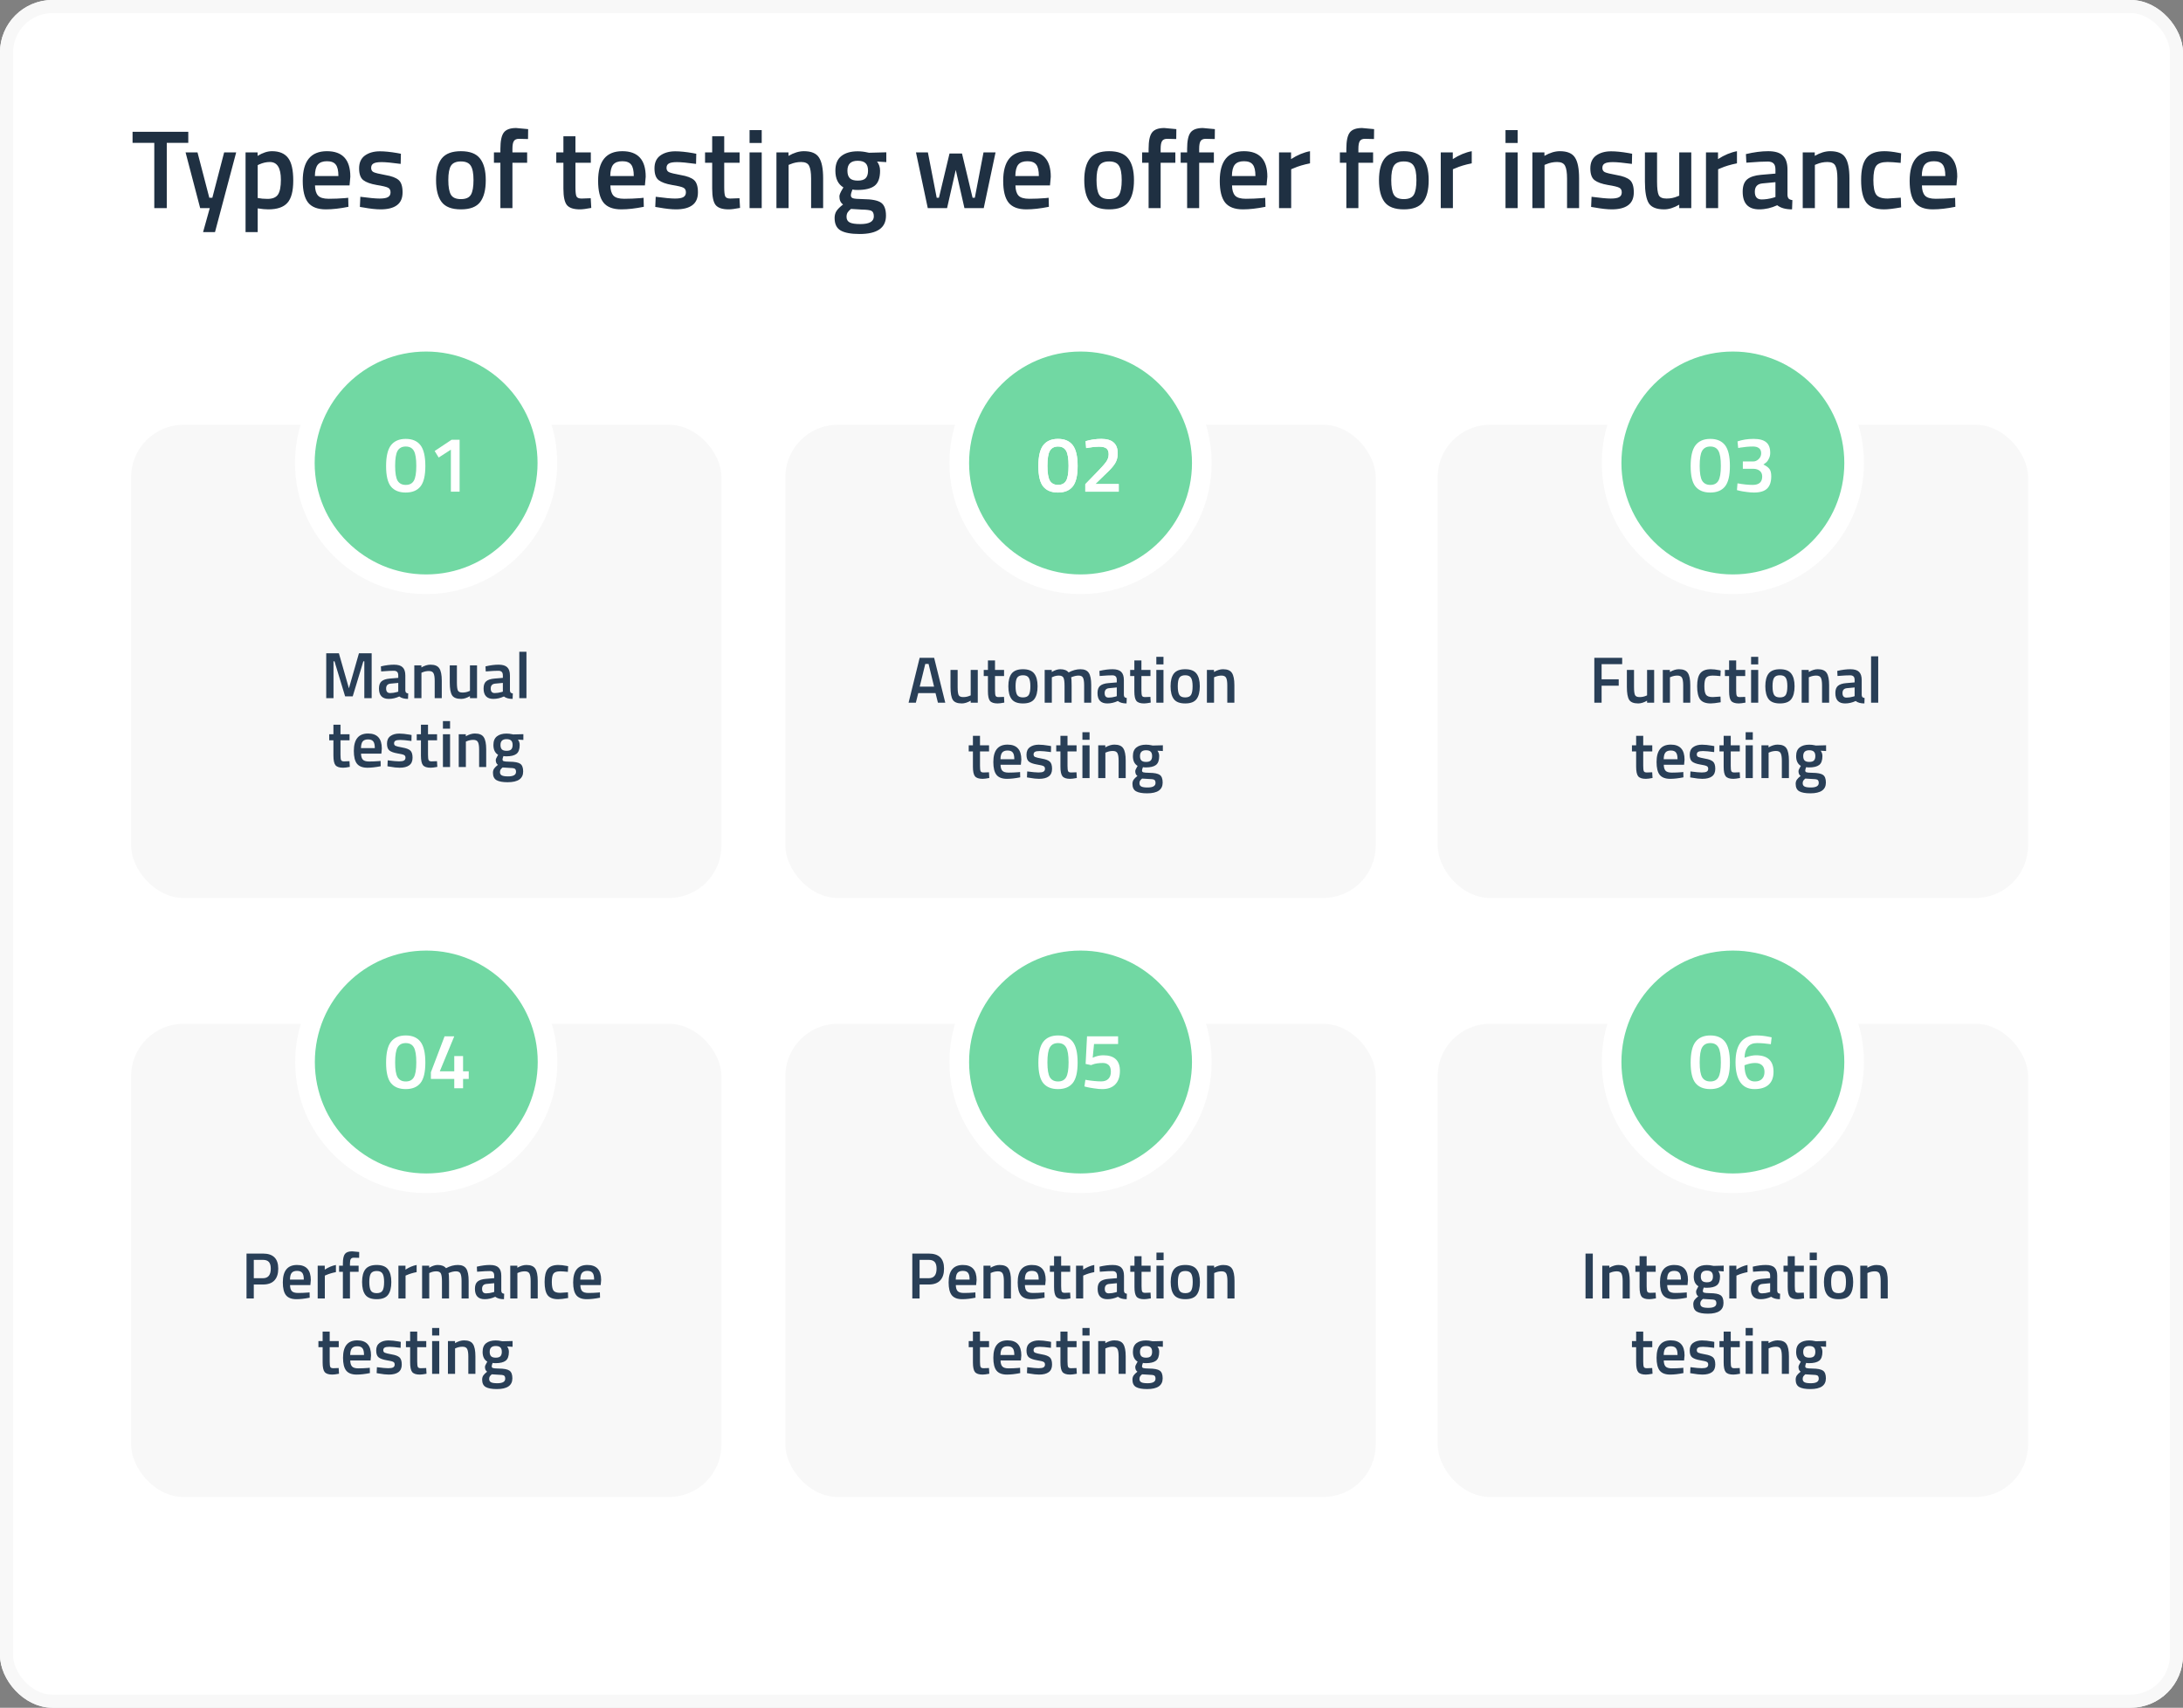
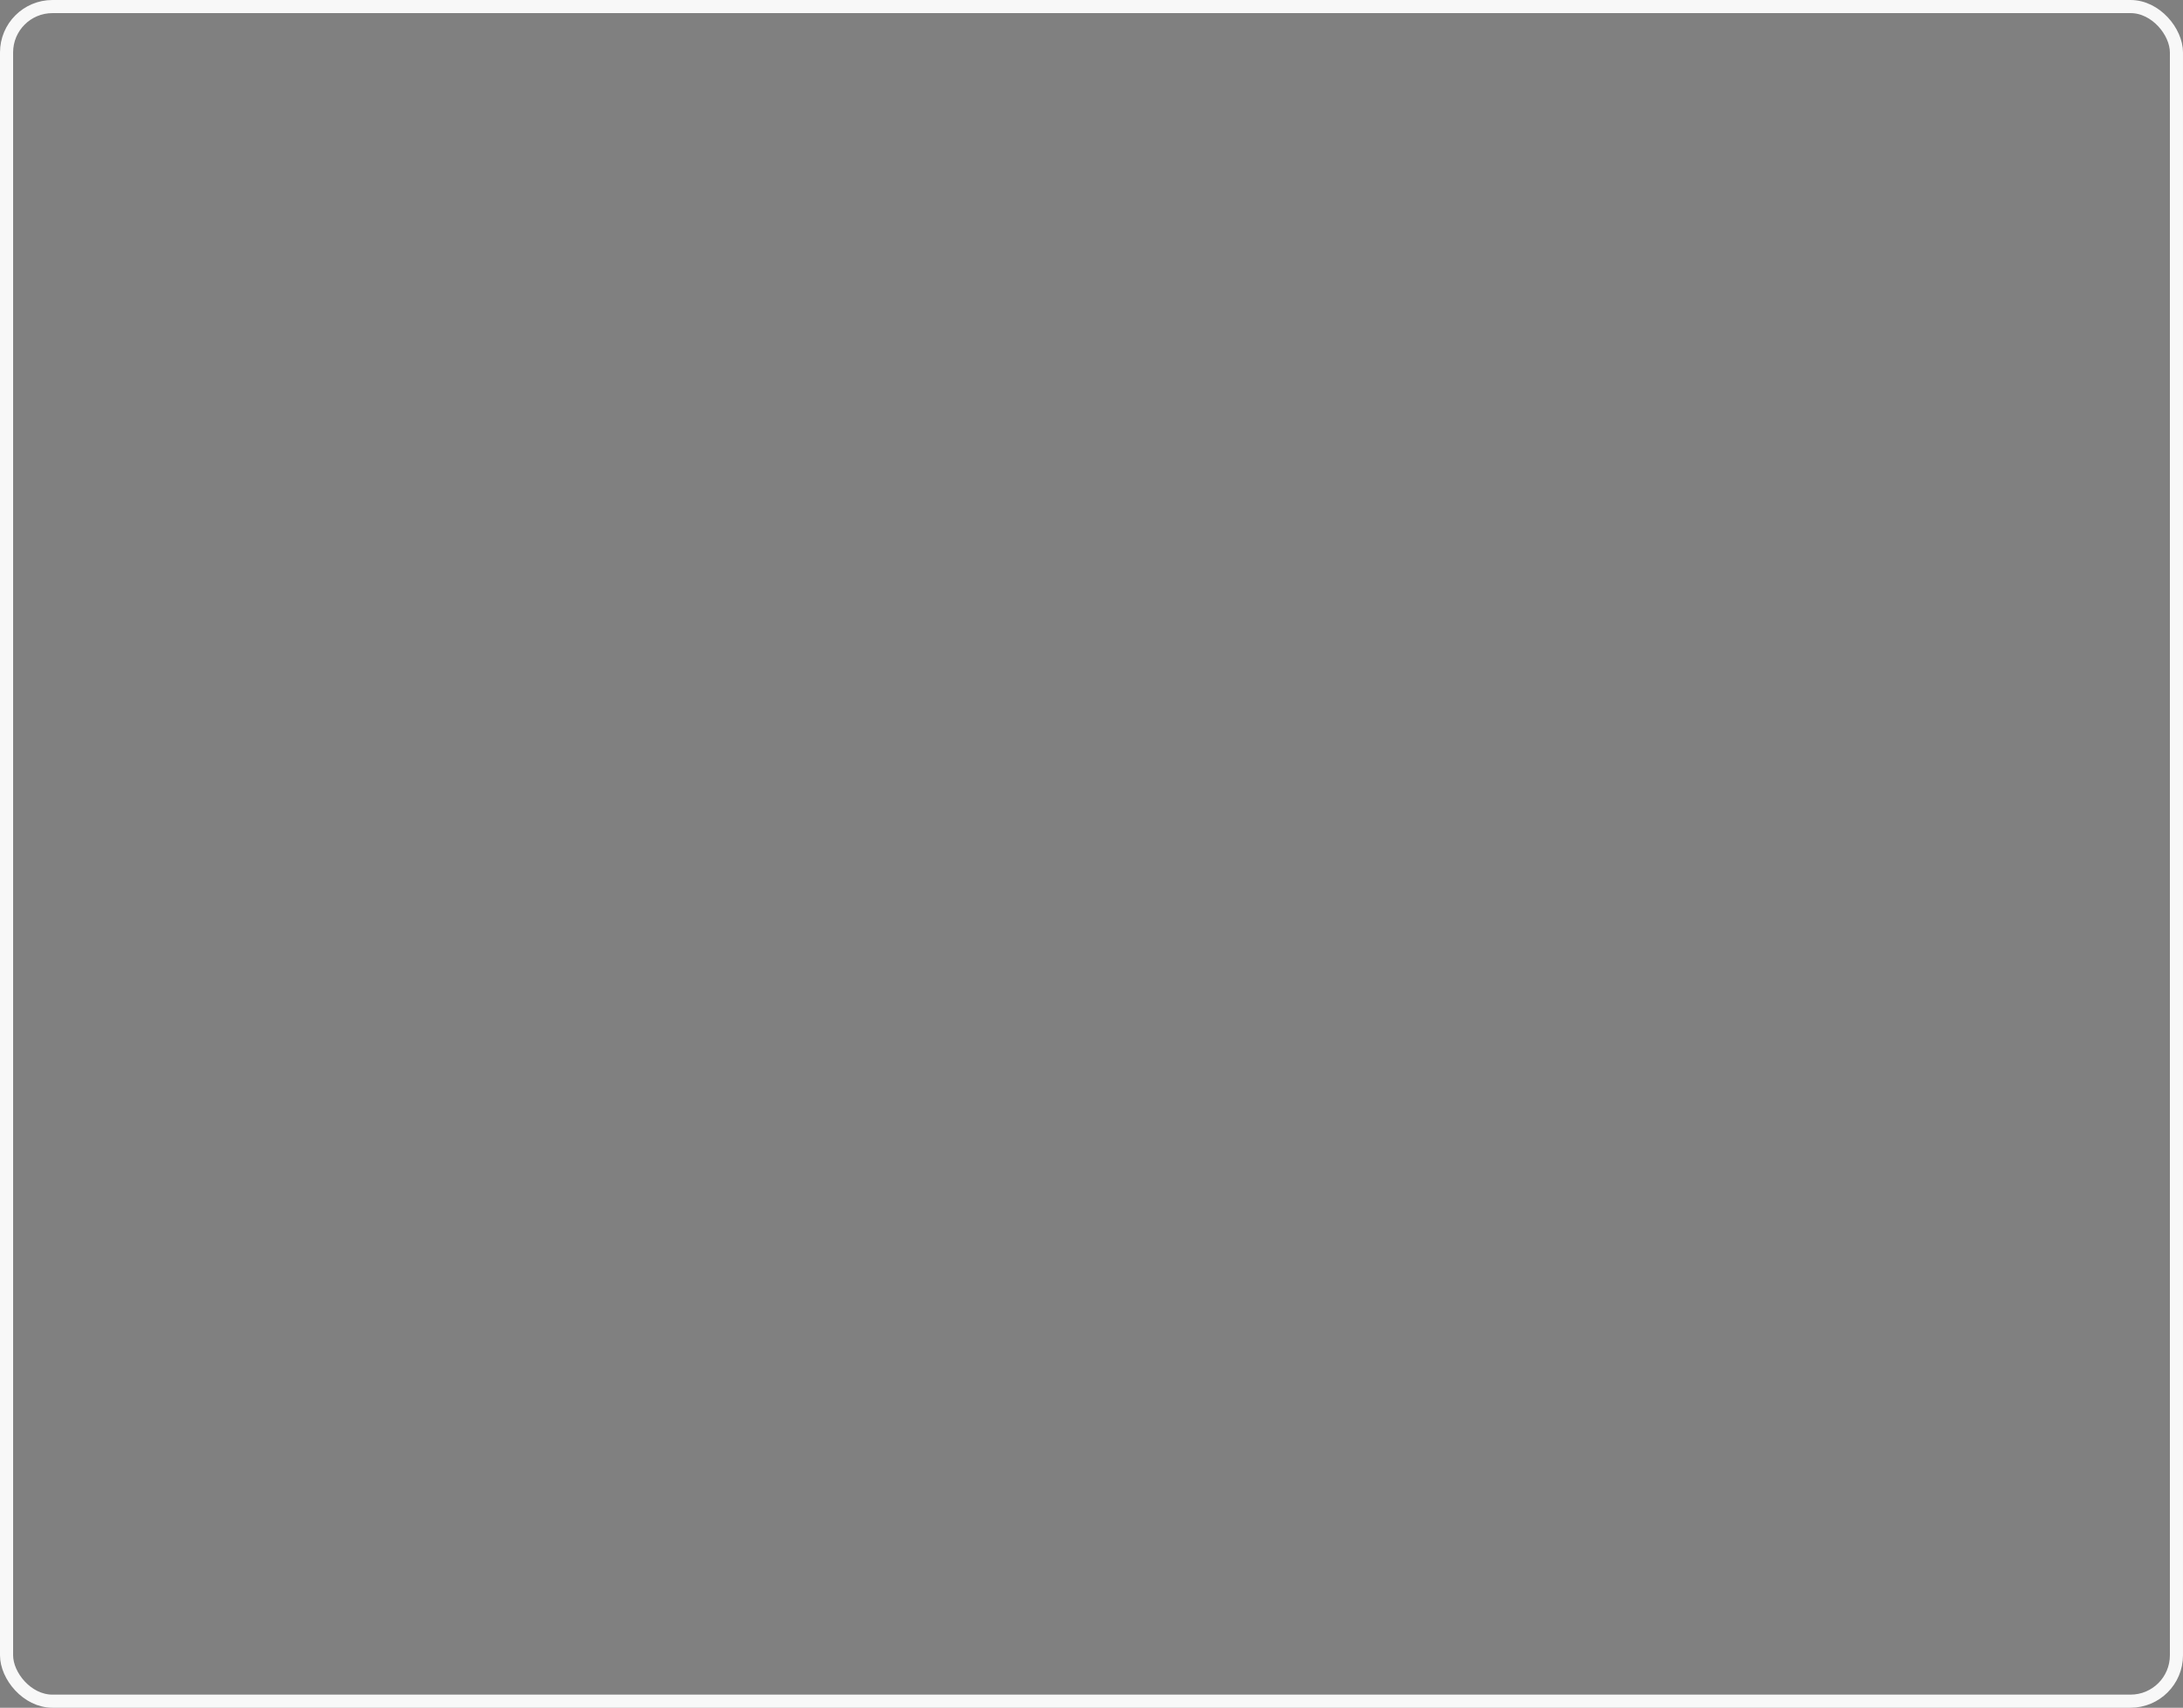
<svg xmlns="http://www.w3.org/2000/svg" width="666" height="521" viewBox="0 0 666 521" fill="none">
  <rect x="0" y="0" width="666" height="521" fill="#808080" stroke="none" />
  <g clip-path="url(#clip0_3679_10008)">
    <rect width="666" height="521" rx="16" fill="white" />
    <path d="M40.442 43.576V40.21H57.442V43.576H50.88V63.5H47.072V43.576H40.442ZM56.617 46.5H60.255L63.859 60.338H64.778L68.382 46.5H72.053L65.594 70.81H61.956L63.995 63.5H61.072L56.617 46.5ZM74.916 70.81V46.5H78.588V47.554C80.152 46.602 81.614 46.126 82.974 46.126C85.218 46.126 86.861 46.817 87.904 48.2C88.947 49.56 89.468 51.861 89.468 55.102C89.468 58.321 88.867 60.587 87.666 61.902C86.487 63.217 84.549 63.874 81.852 63.874C80.922 63.874 79.846 63.772 78.622 63.568V70.81H74.916ZM82.328 49.424C81.263 49.424 80.197 49.662 79.132 50.138L78.622 50.376V60.406C79.528 60.587 80.526 60.678 81.614 60.678C83.155 60.678 84.221 60.236 84.81 59.352C85.399 58.468 85.694 56.961 85.694 54.83C85.694 51.226 84.572 49.424 82.328 49.424ZM105.282 60.44L106.234 60.338L106.302 63.092C103.718 63.613 101.428 63.874 99.434 63.874C96.918 63.874 95.104 63.183 93.994 61.8C92.906 60.417 92.362 58.207 92.362 55.17C92.362 49.141 94.821 46.126 99.74 46.126C104.5 46.126 106.88 48.721 106.88 53.912L106.642 56.564H96.102C96.124 57.969 96.43 59.001 97.02 59.658C97.609 60.315 98.708 60.644 100.318 60.644C101.927 60.644 103.582 60.576 105.282 60.44ZM103.242 53.708C103.242 52.031 102.97 50.863 102.426 50.206C101.904 49.526 101.009 49.186 99.74 49.186C98.47 49.186 97.541 49.537 96.952 50.24C96.385 50.943 96.09 52.099 96.068 53.708H103.242ZM122.241 50.002C119.567 49.639 117.629 49.458 116.427 49.458C115.226 49.458 114.387 49.605 113.911 49.9C113.458 50.172 113.231 50.614 113.231 51.226C113.231 51.838 113.481 52.269 113.979 52.518C114.501 52.767 115.702 53.062 117.583 53.402C119.487 53.719 120.836 54.229 121.629 54.932C122.423 55.635 122.819 56.881 122.819 58.672C122.819 60.463 122.241 61.777 121.085 62.616C119.952 63.455 118.286 63.874 116.087 63.874C114.705 63.874 112.959 63.681 110.851 63.296L109.797 63.126L109.933 60.032C112.653 60.395 114.614 60.576 115.815 60.576C117.017 60.576 117.867 60.429 118.365 60.134C118.887 59.839 119.147 59.352 119.147 58.672C119.147 57.992 118.898 57.527 118.399 57.278C117.923 57.006 116.756 56.723 114.897 56.428C113.061 56.111 111.713 55.623 110.851 54.966C109.99 54.309 109.559 53.107 109.559 51.362C109.559 49.617 110.149 48.313 111.327 47.452C112.529 46.591 114.059 46.16 115.917 46.16C117.368 46.16 119.147 46.341 121.255 46.704L122.309 46.908L122.241 50.002ZM134.769 48.336C135.948 46.863 137.897 46.126 140.617 46.126C143.337 46.126 145.275 46.863 146.431 48.336C147.61 49.809 148.199 52.019 148.199 54.966C148.199 57.913 147.633 60.134 146.499 61.63C145.366 63.126 143.405 63.874 140.617 63.874C137.829 63.874 135.869 63.126 134.735 61.63C133.602 60.134 133.035 57.913 133.035 54.966C133.035 52.019 133.613 49.809 134.769 48.336ZM137.557 59.386C138.079 60.293 139.099 60.746 140.617 60.746C142.136 60.746 143.156 60.293 143.677 59.386C144.199 58.479 144.459 56.995 144.459 54.932C144.459 52.869 144.176 51.407 143.609 50.546C143.065 49.685 142.068 49.254 140.617 49.254C139.167 49.254 138.158 49.685 137.591 50.546C137.047 51.407 136.775 52.869 136.775 54.932C136.775 56.995 137.036 58.479 137.557 59.386ZM156.335 49.662V63.5H152.663V49.662H150.691V46.5H152.663V45.412C152.663 42.987 153.014 41.321 153.717 40.414C154.419 39.507 155.666 39.054 157.457 39.054L161.129 39.394L161.095 42.42C159.984 42.375 159.055 42.352 158.307 42.352C157.581 42.352 157.071 42.579 156.777 43.032C156.482 43.463 156.335 44.267 156.335 45.446V46.5H160.823V49.662H156.335ZM180.251 49.662H175.559V57.142C175.559 58.525 175.661 59.443 175.865 59.896C176.069 60.349 176.591 60.576 177.429 60.576L180.217 60.474L180.387 63.432C178.869 63.727 177.713 63.874 176.919 63.874C174.993 63.874 173.667 63.432 172.941 62.548C172.239 61.664 171.887 59.998 171.887 57.55V49.662H169.711V46.5H171.887V41.57H175.559V46.5H180.251V49.662ZM195.395 60.44L196.347 60.338L196.415 63.092C193.831 63.613 191.542 63.874 189.547 63.874C187.031 63.874 185.218 63.183 184.107 61.8C183.019 60.417 182.475 58.207 182.475 55.17C182.475 49.141 184.934 46.126 189.853 46.126C194.613 46.126 196.993 48.721 196.993 53.912L196.755 56.564H186.215C186.238 57.969 186.544 59.001 187.133 59.658C187.722 60.315 188.822 60.644 190.431 60.644C192.04 60.644 193.695 60.576 195.395 60.44ZM193.355 53.708C193.355 52.031 193.083 50.863 192.539 50.206C192.018 49.526 191.122 49.186 189.853 49.186C188.584 49.186 187.654 49.537 187.065 50.24C186.498 50.943 186.204 52.099 186.181 53.708H193.355ZM212.355 50.002C209.68 49.639 207.742 49.458 206.541 49.458C205.339 49.458 204.501 49.605 204.025 49.9C203.571 50.172 203.345 50.614 203.345 51.226C203.345 51.838 203.594 52.269 204.093 52.518C204.614 52.767 205.815 53.062 207.697 53.402C209.601 53.719 210.949 54.229 211.743 54.932C212.536 55.635 212.933 56.881 212.933 58.672C212.933 60.463 212.355 61.777 211.199 62.616C210.065 63.455 208.399 63.874 206.201 63.874C204.818 63.874 203.073 63.681 200.965 63.296L199.911 63.126L200.047 60.032C202.767 60.395 204.727 60.576 205.929 60.576C207.13 60.576 207.98 60.429 208.479 60.134C209 59.839 209.261 59.352 209.261 58.672C209.261 57.992 209.011 57.527 208.513 57.278C208.037 57.006 206.869 56.723 205.011 56.428C203.175 56.111 201.826 55.623 200.965 54.966C200.103 54.309 199.673 53.107 199.673 51.362C199.673 49.617 200.262 48.313 201.441 47.452C202.642 46.591 204.172 46.16 206.031 46.16C207.481 46.16 209.261 46.341 211.369 46.704L212.423 46.908L212.355 50.002ZM225.64 49.662H220.948V57.142C220.948 58.525 221.05 59.443 221.254 59.896C221.458 60.349 221.979 60.576 222.818 60.576L225.606 60.474L225.776 63.432C224.257 63.727 223.101 63.874 222.308 63.874C220.381 63.874 219.055 63.432 218.33 62.548C217.627 61.664 217.276 59.998 217.276 57.55V49.662H215.1V46.5H217.276V41.57H220.948V46.5H225.64V49.662ZM228.68 63.5V46.5H232.386V63.5H228.68ZM228.68 43.61V39.7H232.386V43.61H228.68ZM240.587 63.5H236.881V46.5H240.553V47.554C242.207 46.602 243.771 46.126 245.245 46.126C247.511 46.126 249.053 46.772 249.869 48.064C250.707 49.333 251.127 51.441 251.127 54.388V63.5H247.455V54.49C247.455 52.654 247.251 51.351 246.843 50.58C246.457 49.809 245.653 49.424 244.429 49.424C243.273 49.424 242.162 49.651 241.097 50.104L240.587 50.308V63.5ZM270.299 65.812C270.299 69.529 267.613 71.388 262.241 71.388C259.657 71.388 257.742 71.037 256.495 70.334C255.249 69.631 254.625 68.351 254.625 66.492C254.625 65.653 254.829 64.928 255.237 64.316C255.645 63.727 256.303 63.081 257.209 62.378C256.461 61.879 256.087 61.052 256.087 59.896C256.087 59.443 256.393 58.706 257.005 57.686L257.311 57.176C255.679 56.201 254.863 54.501 254.863 52.076C254.863 50.036 255.475 48.54 256.699 47.588C257.923 46.636 259.578 46.16 261.663 46.16C262.661 46.16 263.647 46.273 264.621 46.5L265.131 46.602L270.401 46.466V49.458L267.579 49.288C268.191 50.081 268.497 51.011 268.497 52.076C268.497 54.297 267.931 55.839 266.797 56.7C265.687 57.539 263.941 57.958 261.561 57.958C260.972 57.958 260.473 57.913 260.065 57.822C259.748 58.593 259.589 59.193 259.589 59.624C259.589 60.032 259.793 60.315 260.201 60.474C260.632 60.633 261.652 60.723 263.261 60.746C265.959 60.769 267.806 61.131 268.803 61.834C269.801 62.537 270.299 63.863 270.299 65.812ZM258.263 66.152C258.263 66.945 258.581 67.512 259.215 67.852C259.85 68.192 260.938 68.362 262.479 68.362C265.222 68.362 266.593 67.58 266.593 66.016C266.593 65.132 266.344 64.565 265.845 64.316C265.369 64.089 264.406 63.965 262.955 63.942L259.623 63.738C259.125 64.146 258.773 64.52 258.569 64.86C258.365 65.223 258.263 65.653 258.263 66.152ZM258.535 52.076C258.535 53.119 258.785 53.889 259.283 54.388C259.782 54.864 260.587 55.102 261.697 55.102C262.808 55.102 263.601 54.864 264.077 54.388C264.576 53.889 264.825 53.119 264.825 52.076C264.825 51.033 264.576 50.274 264.077 49.798C263.579 49.299 262.774 49.05 261.663 49.05C259.578 49.05 258.535 50.059 258.535 52.076ZM279.449 46.5H283.087L285.773 60.338H286.453L289.683 46.84H293.491L296.721 60.338H297.401L300.053 46.5H303.725L300.121 63.5H294.239L291.587 51.838L288.935 63.5H283.053L279.449 46.5ZM318.977 60.44L319.929 60.338L319.997 63.092C317.413 63.613 315.124 63.874 313.129 63.874C310.613 63.874 308.8 63.183 307.689 61.8C306.601 60.417 306.057 58.207 306.057 55.17C306.057 49.141 308.516 46.126 313.435 46.126C318.195 46.126 320.575 48.721 320.575 53.912L320.337 56.564H309.797C309.82 57.969 310.126 59.001 310.715 59.658C311.304 60.315 312.404 60.644 314.013 60.644C315.622 60.644 317.277 60.576 318.977 60.44ZM316.937 53.708C316.937 52.031 316.665 50.863 316.121 50.206C315.6 49.526 314.704 49.186 313.435 49.186C312.166 49.186 311.236 49.537 310.647 50.24C310.08 50.943 309.786 52.099 309.763 53.708H316.937ZM332.527 48.336C333.706 46.863 335.655 46.126 338.375 46.126C341.095 46.126 343.033 46.863 344.189 48.336C345.368 49.809 345.957 52.019 345.957 54.966C345.957 57.913 345.391 60.134 344.257 61.63C343.124 63.126 341.163 63.874 338.375 63.874C335.587 63.874 333.627 63.126 332.493 61.63C331.36 60.134 330.793 57.913 330.793 54.966C330.793 52.019 331.371 49.809 332.527 48.336ZM335.315 59.386C335.837 60.293 336.857 60.746 338.375 60.746C339.894 60.746 340.914 60.293 341.435 59.386C341.957 58.479 342.217 56.995 342.217 54.932C342.217 52.869 341.934 51.407 341.367 50.546C340.823 49.685 339.826 49.254 338.375 49.254C336.925 49.254 335.916 49.685 335.349 50.546C334.805 51.407 334.533 52.869 334.533 54.932C334.533 56.995 334.794 58.479 335.315 59.386ZM354.093 49.662V63.5H350.421V49.662H348.449V46.5H350.421V45.412C350.421 42.987 350.772 41.321 351.475 40.414C352.177 39.507 353.424 39.054 355.215 39.054L358.887 39.394L358.853 42.42C357.742 42.375 356.813 42.352 356.065 42.352C355.339 42.352 354.829 42.579 354.535 43.032C354.24 43.463 354.093 44.267 354.093 45.446V46.5H358.581V49.662H354.093ZM365.846 49.662V63.5H362.174V49.662H360.202V46.5H362.174V45.412C362.174 42.987 362.526 41.321 363.228 40.414C363.931 39.507 365.178 39.054 366.968 39.054L370.64 39.394L370.606 42.42C369.496 42.375 368.566 42.352 367.818 42.352C367.093 42.352 366.583 42.579 366.288 43.032C365.994 43.463 365.846 44.267 365.846 45.446V46.5H370.334V49.662H365.846ZM385.051 60.44L386.003 60.338L386.071 63.092C383.487 63.613 381.198 63.874 379.203 63.874C376.687 63.874 374.874 63.183 373.763 61.8C372.675 60.417 372.131 58.207 372.131 55.17C372.131 49.141 374.59 46.126 379.509 46.126C384.269 46.126 386.649 48.721 386.649 53.912L386.411 56.564H375.871C375.894 57.969 376.2 59.001 376.789 59.658C377.378 60.315 378.478 60.644 380.087 60.644C381.696 60.644 383.351 60.576 385.051 60.44ZM383.011 53.708C383.011 52.031 382.739 50.863 382.195 50.206C381.674 49.526 380.778 49.186 379.509 49.186C378.24 49.186 377.31 49.537 376.721 50.24C376.154 50.943 375.86 52.099 375.837 53.708H383.011ZM390.213 63.5V46.5H393.885V48.54C395.811 47.293 397.738 46.489 399.665 46.126V49.832C397.715 50.217 396.049 50.716 394.667 51.328L393.919 51.634V63.5H390.213ZM414.423 49.662V63.5H410.751V49.662H408.779V46.5H410.751V45.412C410.751 42.987 411.102 41.321 411.805 40.414C412.507 39.507 413.754 39.054 415.545 39.054L419.217 39.394L419.183 42.42C418.072 42.375 417.143 42.352 416.395 42.352C415.669 42.352 415.159 42.579 414.865 43.032C414.57 43.463 414.423 44.267 414.423 45.446V46.5H418.911V49.662H414.423ZM422.441 48.336C423.62 46.863 425.569 46.126 428.289 46.126C431.009 46.126 432.947 46.863 434.103 48.336C435.282 49.809 435.871 52.019 435.871 54.966C435.871 57.913 435.305 60.134 434.171 61.63C433.038 63.126 431.077 63.874 428.289 63.874C425.501 63.874 423.541 63.126 422.407 61.63C421.274 60.134 420.707 57.913 420.707 54.966C420.707 52.019 421.285 49.809 422.441 48.336ZM425.229 59.386C425.751 60.293 426.771 60.746 428.289 60.746C429.808 60.746 430.828 60.293 431.349 59.386C431.871 58.479 432.131 56.995 432.131 54.932C432.131 52.869 431.848 51.407 431.281 50.546C430.737 49.685 429.74 49.254 428.289 49.254C426.839 49.254 425.83 49.685 425.263 50.546C424.719 51.407 424.447 52.869 424.447 54.932C424.447 56.995 424.708 58.479 425.229 59.386ZM439.553 63.5V46.5H443.225V48.54C445.151 47.293 447.078 46.489 449.005 46.126V49.832C447.055 50.217 445.389 50.716 444.007 51.328L443.259 51.634V63.5H439.553ZM459.308 63.5V46.5H463.014V63.5H459.308ZM459.308 43.61V39.7H463.014V43.61H459.308ZM471.216 63.5H467.51V46.5H471.182V47.554C472.836 46.602 474.4 46.126 475.874 46.126C478.14 46.126 479.682 46.772 480.498 48.064C481.336 49.333 481.756 51.441 481.756 54.388V63.5H478.084V54.49C478.084 52.654 477.88 51.351 477.472 50.58C477.086 49.809 476.282 49.424 475.058 49.424C473.902 49.424 472.791 49.651 471.726 50.104L471.216 50.308V63.5ZM497.868 50.002C495.194 49.639 493.256 49.458 492.054 49.458C490.853 49.458 490.014 49.605 489.538 49.9C489.085 50.172 488.858 50.614 488.858 51.226C488.858 51.838 489.108 52.269 489.606 52.518C490.128 52.767 491.329 53.062 493.21 53.402C495.114 53.719 496.463 54.229 497.256 54.932C498.05 55.635 498.446 56.881 498.446 58.672C498.446 60.463 497.868 61.777 496.712 62.616C495.579 63.455 493.913 63.874 491.714 63.874C490.332 63.874 488.586 63.681 486.478 63.296L485.424 63.126L485.56 60.032C488.28 60.395 490.241 60.576 491.442 60.576C492.644 60.576 493.494 60.429 493.992 60.134C494.514 59.839 494.774 59.352 494.774 58.672C494.774 57.992 494.525 57.527 494.026 57.278C493.55 57.006 492.383 56.723 490.524 56.428C488.688 56.111 487.34 55.623 486.478 54.966C485.617 54.309 485.186 53.107 485.186 51.362C485.186 49.617 485.776 48.313 486.954 47.452C488.156 46.591 489.686 46.16 491.544 46.16C492.995 46.16 494.774 46.341 496.882 46.704L497.936 46.908L497.868 50.002ZM512.31 46.5H515.982V63.5H512.31V62.446C510.655 63.398 509.125 63.874 507.72 63.874C505.385 63.874 503.821 63.251 503.028 62.004C502.234 60.735 501.838 58.525 501.838 55.374V46.5H505.544V55.408C505.544 57.448 505.714 58.819 506.054 59.522C506.394 60.225 507.187 60.576 508.434 60.576C509.658 60.576 510.78 60.349 511.8 59.896L512.31 59.692V46.5ZM520.469 63.5V46.5H524.141V48.54C526.067 47.293 527.994 46.489 529.921 46.126V49.832C527.971 50.217 526.305 50.716 524.923 51.328L524.175 51.634V63.5H520.469ZM545.334 51.736V59.488C545.356 59.987 545.481 60.361 545.708 60.61C545.957 60.837 546.331 60.984 546.83 61.052L546.728 63.874C544.778 63.874 543.271 63.455 542.206 62.616C540.392 63.455 538.568 63.874 536.732 63.874C533.354 63.874 531.666 62.072 531.666 58.468C531.666 56.745 532.119 55.499 533.026 54.728C533.955 53.957 535.372 53.493 537.276 53.334L541.662 52.96V51.736C541.662 50.829 541.458 50.195 541.05 49.832C540.664 49.469 540.086 49.288 539.316 49.288C537.865 49.288 536.052 49.379 533.876 49.56L532.788 49.628L532.652 47.01C535.122 46.421 537.389 46.126 539.452 46.126C541.537 46.126 543.033 46.579 543.94 47.486C544.869 48.37 545.334 49.787 545.334 51.736ZM537.718 55.952C536.154 56.088 535.372 56.938 535.372 58.502C535.372 60.066 536.063 60.848 537.446 60.848C538.579 60.848 539.78 60.667 541.05 60.304L541.662 60.1V55.578L537.718 55.952ZM553.692 63.5H549.986V46.5H553.658V47.554C555.313 46.602 556.877 46.126 558.35 46.126C560.617 46.126 562.158 46.772 562.974 48.064C563.813 49.333 564.232 51.441 564.232 54.388V63.5H560.56V54.49C560.56 52.654 560.356 51.351 559.948 50.58C559.563 49.809 558.758 49.424 557.534 49.424C556.378 49.424 555.268 49.651 554.202 50.104L553.692 50.308V63.5ZM574.905 46.126C576.106 46.126 577.523 46.285 579.155 46.602L580.005 46.772L579.869 49.696C578.078 49.515 576.752 49.424 575.891 49.424C574.168 49.424 573.012 49.809 572.423 50.58C571.833 51.351 571.539 52.801 571.539 54.932C571.539 57.063 571.822 58.536 572.389 59.352C572.955 60.168 574.134 60.576 575.925 60.576L579.903 60.304L580.005 63.262C577.715 63.67 575.993 63.874 574.837 63.874C572.253 63.874 570.428 63.183 569.363 61.8C568.32 60.395 567.799 58.105 567.799 54.932C567.799 51.759 568.354 49.503 569.465 48.166C570.575 46.806 572.389 46.126 574.905 46.126ZM595.526 60.44L596.478 60.338L596.546 63.092C593.962 63.613 591.672 63.874 589.678 63.874C587.162 63.874 585.348 63.183 584.238 61.8C583.15 60.417 582.606 58.207 582.606 55.17C582.606 49.141 585.065 46.126 589.984 46.126C594.744 46.126 597.124 48.721 597.124 53.912L596.886 56.564H586.346C586.368 57.969 586.674 59.001 587.264 59.658C587.853 60.315 588.952 60.644 590.562 60.644C592.171 60.644 593.826 60.576 595.526 60.44ZM593.486 53.708C593.486 52.031 593.214 50.863 592.67 50.206C592.148 49.526 591.253 49.186 589.984 49.186C588.714 49.186 587.785 49.537 587.196 50.24C586.629 50.943 586.334 52.099 586.312 53.708H593.486Z" fill="#1F3042" />
    <rect x="40" y="129.594" width="180.114" height="144.355" rx="16" fill="#F8F8F8" />
-     <rect x="40" y="312.346" width="180.114" height="144.355" rx="16" fill="#F8F8F8" />
    <rect x="438.613" y="129.594" width="180.114" height="144.355" rx="16" fill="#F8F8F8" />
    <rect x="438.613" y="312.346" width="180.114" height="144.355" rx="16" fill="#F8F8F8" />
    <rect x="239.602" y="129.594" width="180.114" height="144.355" rx="16" fill="#F8F8F8" />
    <rect x="239.602" y="312.346" width="180.114" height="144.355" rx="16" fill="#F8F8F8" />
    <path d="M99.529 213V199.3H103.389L106.449 210L109.509 199.3H113.389V213H111.149V201.76H110.849L107.609 212.44H105.289L102.049 201.76H101.749V213H99.529ZM123.661 206.08V210.64C123.675 210.933 123.748 211.153 123.881 211.3C124.028 211.433 124.248 211.52 124.541 211.56L124.481 213.22C123.335 213.22 122.448 212.973 121.821 212.48C120.755 212.973 119.681 213.22 118.601 213.22C116.615 213.22 115.621 212.16 115.621 210.04C115.621 209.027 115.888 208.293 116.421 207.84C116.968 207.387 117.801 207.113 118.921 207.02L121.501 206.8V206.08C121.501 205.547 121.381 205.173 121.141 204.96C120.915 204.747 120.575 204.64 120.121 204.64C119.268 204.64 118.201 204.693 116.921 204.8L116.281 204.84L116.201 203.3C117.655 202.953 118.988 202.78 120.201 202.78C121.428 202.78 122.308 203.047 122.841 203.58C123.388 204.1 123.661 204.933 123.661 206.08ZM119.181 208.56C118.261 208.64 117.801 209.14 117.801 210.06C117.801 210.98 118.208 211.44 119.021 211.44C119.688 211.44 120.395 211.333 121.141 211.12L121.501 211V208.34L119.181 208.56ZM128.578 213H126.398V203H128.558V203.62C129.531 203.06 130.451 202.78 131.318 202.78C132.651 202.78 133.558 203.16 134.038 203.92C134.531 204.667 134.778 205.907 134.778 207.64V213H132.618V207.7C132.618 206.62 132.498 205.853 132.258 205.4C132.031 204.947 131.558 204.72 130.838 204.72C130.158 204.72 129.505 204.853 128.878 205.12L128.578 205.24V213ZM143.376 203H145.536V213H143.376V212.38C142.403 212.94 141.503 213.22 140.676 213.22C139.303 213.22 138.383 212.853 137.916 212.12C137.449 211.373 137.216 210.073 137.216 208.22V203H139.396V208.24C139.396 209.44 139.496 210.247 139.696 210.66C139.896 211.073 140.363 211.28 141.096 211.28C141.816 211.28 142.476 211.147 143.076 210.88L143.376 210.76V203ZM155.575 206.08V210.64C155.589 210.933 155.662 211.153 155.795 211.3C155.942 211.433 156.162 211.52 156.455 211.56L156.395 213.22C155.249 213.22 154.362 212.973 153.735 212.48C152.669 212.973 151.595 213.22 150.515 213.22C148.529 213.22 147.535 212.16 147.535 210.04C147.535 209.027 147.802 208.293 148.335 207.84C148.882 207.387 149.715 207.113 150.835 207.02L153.415 206.8V206.08C153.415 205.547 153.295 205.173 153.055 204.96C152.829 204.747 152.489 204.64 152.035 204.64C151.182 204.64 150.115 204.693 148.835 204.8L148.195 204.84L148.115 203.3C149.569 202.953 150.902 202.78 152.115 202.78C153.342 202.78 154.222 203.047 154.755 203.58C155.302 204.1 155.575 204.933 155.575 206.08ZM151.095 208.56C150.175 208.64 149.715 209.14 149.715 210.06C149.715 210.98 150.122 211.44 150.935 211.44C151.602 211.44 152.309 211.333 153.055 211.12L153.415 211V208.34L151.095 208.56ZM158.432 213V198.84H160.612V213H158.432ZM106.641 225.86H103.881V230.26C103.881 231.073 103.941 231.613 104.061 231.88C104.181 232.147 104.488 232.28 104.981 232.28L106.621 232.22L106.721 233.96C105.828 234.133 105.148 234.22 104.681 234.22C103.548 234.22 102.768 233.96 102.341 233.44C101.928 232.92 101.721 231.94 101.721 230.5V225.86H100.441V224H101.721V221.1H103.881V224H106.641V225.86ZM115.549 232.2L116.109 232.14L116.149 233.76C114.629 234.067 113.283 234.22 112.109 234.22C110.629 234.22 109.563 233.813 108.909 233C108.269 232.187 107.949 230.887 107.949 229.1C107.949 225.553 109.396 223.78 112.289 223.78C115.089 223.78 116.489 225.307 116.489 228.36L116.349 229.92H110.149C110.163 230.747 110.343 231.353 110.689 231.74C111.036 232.127 111.683 232.32 112.629 232.32C113.576 232.32 114.549 232.28 115.549 232.2ZM114.349 228.24C114.349 227.253 114.189 226.567 113.869 226.18C113.563 225.78 113.036 225.58 112.289 225.58C111.543 225.58 110.996 225.787 110.649 226.2C110.316 226.613 110.143 227.293 110.129 228.24H114.349ZM125.526 226.06C123.952 225.847 122.812 225.74 122.106 225.74C121.399 225.74 120.906 225.827 120.626 226C120.359 226.16 120.226 226.42 120.226 226.78C120.226 227.14 120.372 227.393 120.666 227.54C120.972 227.687 121.679 227.86 122.786 228.06C123.906 228.247 124.699 228.547 125.166 228.96C125.632 229.373 125.866 230.107 125.866 231.16C125.866 232.213 125.526 232.987 124.846 233.48C124.179 233.973 123.199 234.22 121.906 234.22C121.092 234.22 120.066 234.107 118.826 233.88L118.206 233.78L118.286 231.96C119.886 232.173 121.039 232.28 121.746 232.28C122.452 232.28 122.952 232.193 123.246 232.02C123.552 231.847 123.706 231.56 123.706 231.16C123.706 230.76 123.559 230.487 123.266 230.34C122.986 230.18 122.299 230.013 121.206 229.84C120.126 229.653 119.332 229.367 118.826 228.98C118.319 228.593 118.066 227.887 118.066 226.86C118.066 225.833 118.412 225.067 119.106 224.56C119.812 224.053 120.712 223.8 121.806 223.8C122.659 223.8 123.706 223.907 124.946 224.12L125.566 224.24L125.526 226.06ZM133.341 225.86H130.581V230.26C130.581 231.073 130.641 231.613 130.761 231.88C130.881 232.147 131.187 232.28 131.681 232.28L133.321 232.22L133.421 233.96C132.527 234.133 131.847 234.22 131.381 234.22C130.247 234.22 129.467 233.96 129.041 233.44C128.627 232.92 128.421 231.94 128.421 230.5V225.86H127.141V224H128.421V221.1H130.581V224H133.341V225.86ZM135.129 234V224H137.309V234H135.129ZM135.129 222.3V220H137.309V222.3H135.129ZM142.133 234H139.953V224H142.113V224.62C143.086 224.06 144.006 223.78 144.873 223.78C146.206 223.78 147.113 224.16 147.593 224.92C148.086 225.667 148.333 226.907 148.333 228.64V234H146.173V228.7C146.173 227.62 146.053 226.853 145.813 226.4C145.586 225.947 145.113 225.72 144.393 225.72C143.713 225.72 143.059 225.853 142.433 226.12L142.133 226.24V234ZM159.611 235.36C159.611 237.547 158.031 238.64 154.871 238.64C153.351 238.64 152.224 238.433 151.491 238.02C150.757 237.607 150.391 236.853 150.391 235.76C150.391 235.267 150.511 234.84 150.751 234.48C150.991 234.133 151.377 233.753 151.911 233.34C151.471 233.047 151.251 232.56 151.251 231.88C151.251 231.613 151.431 231.18 151.791 230.58L151.971 230.28C151.011 229.707 150.531 228.707 150.531 227.28C150.531 226.08 150.891 225.2 151.611 224.64C152.331 224.08 153.304 223.8 154.531 223.8C155.117 223.8 155.697 223.867 156.271 224L156.571 224.06L159.671 223.98V225.74L158.011 225.64C158.371 226.107 158.551 226.653 158.551 227.28C158.551 228.587 158.217 229.493 157.551 230C156.897 230.493 155.871 230.74 154.471 230.74C154.124 230.74 153.831 230.713 153.591 230.66C153.404 231.113 153.311 231.467 153.311 231.72C153.311 231.96 153.431 232.127 153.671 232.22C153.924 232.313 154.524 232.367 155.471 232.38C157.057 232.393 158.144 232.607 158.731 233.02C159.317 233.433 159.611 234.213 159.611 235.36ZM152.531 235.56C152.531 236.027 152.717 236.36 153.091 236.56C153.464 236.76 154.104 236.86 155.011 236.86C156.624 236.86 157.431 236.4 157.431 235.48C157.431 234.96 157.284 234.627 156.991 234.48C156.711 234.347 156.144 234.273 155.291 234.26L153.331 234.14C153.037 234.38 152.831 234.6 152.711 234.8C152.591 235.013 152.531 235.267 152.531 235.56ZM152.691 227.28C152.691 227.893 152.837 228.347 153.131 228.64C153.424 228.92 153.897 229.06 154.551 229.06C155.204 229.06 155.671 228.92 155.951 228.64C156.244 228.347 156.391 227.893 156.391 227.28C156.391 226.667 156.244 226.22 155.951 225.94C155.657 225.647 155.184 225.5 154.531 225.5C153.304 225.5 152.691 226.093 152.691 227.28Z" fill="#293F57" />
    <path d="M80.229 391.879H77.429V396.139H75.209V382.439H80.229C83.336 382.439 84.889 383.972 84.889 387.039C84.889 388.612 84.496 389.812 83.709 390.639C82.936 391.465 81.776 391.879 80.229 391.879ZM77.429 389.959H80.209C81.809 389.959 82.609 388.985 82.609 387.039C82.609 386.105 82.416 385.425 82.029 384.999C81.642 384.572 81.036 384.359 80.209 384.359H77.429V389.959ZM93.885 394.339L94.445 394.279L94.485 395.899C92.965 396.205 91.619 396.359 90.445 396.359C88.965 396.359 87.899 395.952 87.245 395.139C86.605 394.325 86.285 393.025 86.285 391.239C86.285 387.692 87.732 385.919 90.625 385.919C93.425 385.919 94.825 387.445 94.825 390.499L94.685 392.059H88.485C88.499 392.885 88.679 393.492 89.025 393.879C89.372 394.265 90.019 394.459 90.965 394.459C91.912 394.459 92.885 394.419 93.885 394.339ZM92.685 390.379C92.685 389.392 92.525 388.705 92.205 388.319C91.899 387.919 91.372 387.719 90.625 387.719C89.879 387.719 89.332 387.925 88.985 388.339C88.652 388.752 88.479 389.432 88.465 390.379H92.685ZM96.922 396.139V386.139H99.082V387.339C100.215 386.605 101.348 386.132 102.482 385.919V388.099C101.335 388.325 100.355 388.619 99.542 388.979L99.102 389.159V396.139H96.922ZM106.768 387.999V396.139H104.608V387.999H103.448V386.139H104.608V385.499C104.608 384.072 104.815 383.092 105.228 382.559C105.641 382.025 106.375 381.759 107.428 381.759L109.588 381.959L109.568 383.739C108.915 383.712 108.368 383.699 107.928 383.699C107.501 383.699 107.201 383.832 107.028 384.099C106.855 384.352 106.768 384.825 106.768 385.519V386.139H109.408V387.999H106.768ZM111.485 387.219C112.178 386.352 113.325 385.919 114.925 385.919C116.525 385.919 117.665 386.352 118.345 387.219C119.038 388.085 119.385 389.385 119.385 391.119C119.385 392.852 119.052 394.159 118.385 395.039C117.718 395.919 116.565 396.359 114.925 396.359C113.285 396.359 112.132 395.919 111.465 395.039C110.798 394.159 110.465 392.852 110.465 391.119C110.465 389.385 110.805 388.085 111.485 387.219ZM113.125 393.719C113.432 394.252 114.032 394.519 114.925 394.519C115.818 394.519 116.418 394.252 116.725 393.719C117.032 393.185 117.185 392.312 117.185 391.099C117.185 389.885 117.018 389.025 116.685 388.519C116.365 388.012 115.778 387.759 114.925 387.759C114.072 387.759 113.478 388.012 113.145 388.519C112.825 389.025 112.665 389.885 112.665 391.099C112.665 392.312 112.818 393.185 113.125 393.719ZM121.55 396.139V386.139H123.71V387.339C124.844 386.605 125.977 386.132 127.11 385.919V388.099C125.964 388.325 124.984 388.619 124.17 388.979L123.73 389.159V396.139H121.55ZM130.957 396.139H128.777V386.139H130.937V386.759C131.884 386.199 132.75 385.919 133.537 385.919C134.697 385.919 135.544 386.245 136.077 386.899C137.29 386.245 138.497 385.919 139.697 385.919C140.897 385.919 141.744 386.292 142.237 387.039C142.73 387.772 142.977 389.019 142.977 390.779V396.139H140.817V390.839C140.817 389.759 140.704 388.992 140.477 388.539C140.264 388.085 139.81 387.859 139.117 387.859C138.517 387.859 137.87 387.992 137.177 388.259L136.837 388.399C136.944 388.665 136.997 389.519 136.997 390.959V396.139H134.837V390.999C134.837 389.812 134.73 388.992 134.517 388.539C134.304 388.085 133.837 387.859 133.117 387.859C132.45 387.859 131.83 387.992 131.257 388.259L130.957 388.379V396.139ZM152.935 389.219V393.779C152.948 394.072 153.022 394.292 153.155 394.439C153.302 394.572 153.522 394.659 153.815 394.699L153.755 396.359C152.608 396.359 151.722 396.112 151.095 395.619C150.028 396.112 148.955 396.359 147.875 396.359C145.888 396.359 144.895 395.299 144.895 393.179C144.895 392.165 145.162 391.432 145.695 390.979C146.242 390.525 147.075 390.252 148.195 390.159L150.775 389.939V389.219C150.775 388.685 150.655 388.312 150.415 388.099C150.188 387.885 149.848 387.779 149.395 387.779C148.542 387.779 147.475 387.832 146.195 387.939L145.555 387.979L145.475 386.439C146.928 386.092 148.262 385.919 149.475 385.919C150.702 385.919 151.582 386.185 152.115 386.719C152.662 387.239 152.935 388.072 152.935 389.219ZM148.455 391.699C147.535 391.779 147.075 392.279 147.075 393.199C147.075 394.119 147.482 394.579 148.295 394.579C148.962 394.579 149.668 394.472 150.415 394.259L150.775 394.139V391.479L148.455 391.699ZM157.852 396.139H155.672V386.139H157.832V386.759C158.805 386.199 159.725 385.919 160.592 385.919C161.925 385.919 162.832 386.299 163.312 387.059C163.805 387.805 164.052 389.045 164.052 390.779V396.139H161.892V390.839C161.892 389.759 161.772 388.992 161.532 388.539C161.305 388.085 160.832 387.859 160.112 387.859C159.432 387.859 158.778 387.992 158.152 388.259L157.852 388.379V396.139ZM170.33 385.919C171.036 385.919 171.87 386.012 172.83 386.199L173.33 386.299L173.25 388.019C172.196 387.912 171.416 387.859 170.91 387.859C169.896 387.859 169.216 388.085 168.87 388.539C168.523 388.992 168.35 389.845 168.35 391.099C168.35 392.352 168.516 393.219 168.85 393.699C169.183 394.179 169.876 394.419 170.93 394.419L173.27 394.259L173.33 395.999C171.983 396.239 170.97 396.359 170.29 396.359C168.77 396.359 167.696 395.952 167.07 395.139C166.456 394.312 166.15 392.965 166.15 391.099C166.15 389.232 166.476 387.905 167.13 387.119C167.783 386.319 168.85 385.919 170.33 385.919ZM182.46 394.339L183.02 394.279L183.06 395.899C181.54 396.205 180.193 396.359 179.02 396.359C177.54 396.359 176.473 395.952 175.82 395.139C175.18 394.325 174.86 393.025 174.86 391.239C174.86 387.692 176.306 385.919 179.2 385.919C182 385.919 183.4 387.445 183.4 390.499L183.26 392.059H177.06C177.073 392.885 177.253 393.492 177.6 393.879C177.946 394.265 178.593 394.459 179.54 394.459C180.486 394.459 181.46 394.419 182.46 394.339ZM181.26 390.379C181.26 389.392 181.1 388.705 180.78 388.319C180.473 387.919 179.946 387.719 179.2 387.719C178.453 387.719 177.906 387.925 177.56 388.339C177.226 388.752 177.053 389.432 177.04 390.379H181.26ZM103.346 410.999H100.586V415.399C100.586 416.212 100.646 416.752 100.766 417.019C100.886 417.285 101.193 417.419 101.686 417.419L103.326 417.359L103.426 419.099C102.533 419.272 101.853 419.359 101.386 419.359C100.253 419.359 99.473 419.099 99.046 418.579C98.633 418.059 98.427 417.079 98.427 415.639V410.999H97.147V409.139H98.427V406.239H100.586V409.139H103.346V410.999ZM112.254 417.339L112.814 417.279L112.854 418.899C111.334 419.205 109.988 419.359 108.814 419.359C107.334 419.359 106.268 418.952 105.614 418.139C104.974 417.325 104.654 416.025 104.654 414.239C104.654 410.692 106.101 408.919 108.994 408.919C111.794 408.919 113.194 410.445 113.194 413.499L113.054 415.059H106.854C106.868 415.885 107.048 416.492 107.394 416.879C107.741 417.265 108.388 417.459 109.334 417.459C110.281 417.459 111.254 417.419 112.254 417.339ZM111.054 413.379C111.054 412.392 110.894 411.705 110.574 411.319C110.268 410.919 109.741 410.719 108.994 410.719C108.248 410.719 107.701 410.925 107.354 411.339C107.021 411.752 106.848 412.432 106.834 413.379H111.054ZM122.231 411.199C120.657 410.985 119.517 410.879 118.811 410.879C118.104 410.879 117.611 410.965 117.331 411.139C117.064 411.299 116.931 411.559 116.931 411.919C116.931 412.279 117.077 412.532 117.371 412.679C117.677 412.825 118.384 412.999 119.491 413.199C120.611 413.385 121.404 413.685 121.871 414.099C122.337 414.512 122.571 415.245 122.571 416.299C122.571 417.352 122.231 418.125 121.551 418.619C120.884 419.112 119.904 419.359 118.611 419.359C117.797 419.359 116.771 419.245 115.531 419.019L114.911 418.919L114.991 417.099C116.591 417.312 117.744 417.419 118.451 417.419C119.157 417.419 119.657 417.332 119.951 417.159C120.257 416.985 120.411 416.699 120.411 416.299C120.411 415.899 120.264 415.625 119.971 415.479C119.691 415.319 119.004 415.152 117.911 414.979C116.831 414.792 116.037 414.505 115.531 414.119C115.024 413.732 114.771 413.025 114.771 411.999C114.771 410.972 115.117 410.205 115.811 409.699C116.517 409.192 117.417 408.939 118.511 408.939C119.364 408.939 120.411 409.045 121.651 409.259L122.271 409.379L122.231 411.199ZM130.046 410.999H127.286V415.399C127.286 416.212 127.346 416.752 127.466 417.019C127.586 417.285 127.892 417.419 128.386 417.419L130.026 417.359L130.126 419.099C129.232 419.272 128.552 419.359 128.086 419.359C126.952 419.359 126.172 419.099 125.746 418.579C125.332 418.059 125.126 417.079 125.126 415.639V410.999H123.846V409.139H125.126V406.239H127.286V409.139H130.046V410.999ZM131.834 419.139V409.139H134.014V419.139H131.834ZM131.834 407.439V405.139H134.014V407.439H131.834ZM138.838 419.139H136.658V409.139H138.818V409.759C139.791 409.199 140.711 408.919 141.578 408.919C142.911 408.919 143.818 409.299 144.298 410.059C144.791 410.805 145.038 412.045 145.038 413.779V419.139H142.878V413.839C142.878 412.759 142.758 411.992 142.518 411.539C142.291 411.085 141.818 410.859 141.098 410.859C140.418 410.859 139.765 410.992 139.138 411.259L138.838 411.379V419.139ZM156.316 420.499C156.316 422.685 154.736 423.779 151.576 423.779C150.056 423.779 148.929 423.572 148.196 423.159C147.463 422.745 147.096 421.992 147.096 420.899C147.096 420.405 147.216 419.979 147.456 419.619C147.696 419.272 148.083 418.892 148.616 418.479C148.176 418.185 147.956 417.699 147.956 417.019C147.956 416.752 148.136 416.319 148.496 415.719L148.676 415.419C147.716 414.845 147.236 413.845 147.236 412.419C147.236 411.219 147.596 410.339 148.316 409.779C149.036 409.219 150.009 408.939 151.236 408.939C151.823 408.939 152.403 409.005 152.976 409.139L153.276 409.199L156.376 409.119V410.879L154.716 410.779C155.076 411.245 155.256 411.792 155.256 412.419C155.256 413.725 154.923 414.632 154.256 415.139C153.603 415.632 152.576 415.879 151.176 415.879C150.829 415.879 150.536 415.852 150.296 415.799C150.109 416.252 150.016 416.605 150.016 416.859C150.016 417.099 150.136 417.265 150.376 417.359C150.629 417.452 151.229 417.505 152.176 417.519C153.763 417.532 154.849 417.745 155.436 418.159C156.023 418.572 156.316 419.352 156.316 420.499ZM149.236 420.699C149.236 421.165 149.423 421.499 149.796 421.699C150.169 421.899 150.809 421.999 151.716 421.999C153.329 421.999 154.136 421.539 154.136 420.619C154.136 420.099 153.989 419.765 153.696 419.619C153.416 419.485 152.849 419.412 151.996 419.399L150.036 419.279C149.743 419.519 149.536 419.739 149.416 419.939C149.296 420.152 149.236 420.405 149.236 420.699ZM149.396 412.419C149.396 413.032 149.543 413.485 149.836 413.779C150.129 414.059 150.603 414.199 151.256 414.199C151.909 414.199 152.376 414.059 152.656 413.779C152.949 413.485 153.096 413.032 153.096 412.419C153.096 411.805 152.949 411.359 152.656 411.079C152.363 410.785 151.889 410.639 151.236 410.639C150.009 410.639 149.396 411.232 149.396 412.419Z" fill="#293F57" />
    <path d="M277.191 214.387L280.571 200.687H284.991L288.391 214.387H286.151L285.411 211.447H280.151L279.411 214.387H277.191ZM282.291 202.547L280.591 209.487H284.971L283.291 202.547H282.291ZM296.144 204.387H298.304V214.387H296.144V213.767C295.17 214.327 294.27 214.607 293.444 214.607C292.07 214.607 291.15 214.24 290.684 213.507C290.217 212.76 289.984 211.46 289.984 209.607V204.387H292.164V209.627C292.164 210.827 292.264 211.633 292.464 212.047C292.664 212.46 293.13 212.667 293.864 212.667C294.584 212.667 295.244 212.533 295.844 212.267L296.144 212.147V204.387ZM306.323 206.247H303.563V210.647C303.563 211.46 303.623 212 303.743 212.267C303.863 212.533 304.17 212.667 304.663 212.667L306.303 212.607L306.403 214.347C305.51 214.52 304.83 214.607 304.363 214.607C303.23 214.607 302.45 214.347 302.023 213.827C301.61 213.307 301.403 212.327 301.403 210.887V206.247H300.123V204.387H301.403V201.487H303.563V204.387H306.323V206.247ZM308.651 205.467C309.344 204.6 310.491 204.167 312.091 204.167C313.691 204.167 314.831 204.6 315.511 205.467C316.204 206.333 316.551 207.633 316.551 209.367C316.551 211.1 316.218 212.407 315.551 213.287C314.884 214.167 313.731 214.607 312.091 214.607C310.451 214.607 309.298 214.167 308.631 213.287C307.964 212.407 307.631 211.1 307.631 209.367C307.631 207.633 307.971 206.333 308.651 205.467ZM310.291 211.967C310.598 212.5 311.198 212.767 312.091 212.767C312.984 212.767 313.584 212.5 313.891 211.967C314.198 211.433 314.351 210.56 314.351 209.347C314.351 208.133 314.184 207.273 313.851 206.767C313.531 206.26 312.944 206.007 312.091 206.007C311.238 206.007 310.644 206.26 310.311 206.767C309.991 207.273 309.831 208.133 309.831 209.347C309.831 210.56 309.984 211.433 310.291 211.967ZM320.896 214.387H318.716V204.387H320.876V205.007C321.823 204.447 322.69 204.167 323.476 204.167C324.636 204.167 325.483 204.493 326.016 205.147C327.23 204.493 328.436 204.167 329.636 204.167C330.836 204.167 331.683 204.54 332.176 205.287C332.67 206.02 332.916 207.267 332.916 209.027V214.387H330.756V209.087C330.756 208.007 330.643 207.24 330.416 206.787C330.203 206.333 329.75 206.107 329.056 206.107C328.456 206.107 327.81 206.24 327.116 206.507L326.776 206.647C326.883 206.913 326.936 207.767 326.936 209.207V214.387H324.776V209.247C324.776 208.06 324.67 207.24 324.456 206.787C324.243 206.333 323.776 206.107 323.056 206.107C322.39 206.107 321.77 206.24 321.196 206.507L320.896 206.627V214.387ZM342.874 207.467V212.027C342.888 212.32 342.961 212.54 343.094 212.687C343.241 212.82 343.461 212.907 343.754 212.947L343.694 214.607C342.548 214.607 341.661 214.36 341.034 213.867C339.968 214.36 338.894 214.607 337.814 214.607C335.828 214.607 334.834 213.547 334.834 211.427C334.834 210.413 335.101 209.68 335.634 209.227C336.181 208.773 337.014 208.5 338.134 208.407L340.714 208.187V207.467C340.714 206.933 340.594 206.56 340.354 206.347C340.128 206.133 339.788 206.027 339.334 206.027C338.481 206.027 337.414 206.08 336.134 206.187L335.494 206.227L335.414 204.687C336.868 204.34 338.201 204.167 339.414 204.167C340.641 204.167 341.521 204.433 342.054 204.967C342.601 205.487 342.874 206.32 342.874 207.467ZM338.394 209.947C337.474 210.027 337.014 210.527 337.014 211.447C337.014 212.367 337.421 212.827 338.234 212.827C338.901 212.827 339.608 212.72 340.354 212.507L340.714 212.387V209.727L338.394 209.947ZM350.991 206.247H348.231V210.647C348.231 211.46 348.291 212 348.411 212.267C348.531 212.533 348.838 212.667 349.331 212.667L350.971 212.607L351.071 214.347C350.178 214.52 349.498 214.607 349.031 214.607C347.898 214.607 347.118 214.347 346.691 213.827C346.278 213.307 346.071 212.327 346.071 210.887V206.247H344.791V204.387H346.071V201.487H348.231V204.387H350.991V206.247ZM352.779 214.387V204.387H354.959V214.387H352.779ZM352.779 202.687V200.387H354.959V202.687H352.779ZM358.143 205.467C358.837 204.6 359.983 204.167 361.583 204.167C363.183 204.167 364.323 204.6 365.003 205.467C365.697 206.333 366.043 207.633 366.043 209.367C366.043 211.1 365.71 212.407 365.043 213.287C364.377 214.167 363.223 214.607 361.583 214.607C359.943 214.607 358.79 214.167 358.123 213.287C357.457 212.407 357.123 211.1 357.123 209.367C357.123 207.633 357.463 206.333 358.143 205.467ZM359.783 211.967C360.09 212.5 360.69 212.767 361.583 212.767C362.477 212.767 363.077 212.5 363.383 211.967C363.69 211.433 363.843 210.56 363.843 209.347C363.843 208.133 363.677 207.273 363.343 206.767C363.023 206.26 362.437 206.007 361.583 206.007C360.73 206.007 360.137 206.26 359.803 206.767C359.483 207.273 359.323 208.133 359.323 209.347C359.323 210.56 359.477 211.433 359.783 211.967ZM370.389 214.387H368.209V204.387H370.369V205.007C371.342 204.447 372.262 204.167 373.129 204.167C374.462 204.167 375.369 204.547 375.849 205.307C376.342 206.053 376.589 207.293 376.589 209.027V214.387H374.429V209.087C374.429 208.007 374.309 207.24 374.069 206.787C373.842 206.333 373.369 206.107 372.649 206.107C371.969 206.107 371.315 206.24 370.689 206.507L370.389 206.627V214.387ZM301.743 229.247H298.983V233.647C298.983 234.46 299.043 235 299.163 235.267C299.283 235.533 299.59 235.667 300.083 235.667L301.723 235.607L301.823 237.347C300.93 237.52 300.25 237.607 299.783 237.607C298.65 237.607 297.87 237.347 297.443 236.827C297.03 236.307 296.823 235.327 296.823 233.887V229.247H295.543V227.387H296.823V224.487H298.983V227.387H301.743V229.247ZM310.651 235.587L311.211 235.527L311.251 237.147C309.731 237.453 308.384 237.607 307.211 237.607C305.731 237.607 304.664 237.2 304.011 236.387C303.371 235.573 303.051 234.273 303.051 232.487C303.051 228.94 304.498 227.167 307.391 227.167C310.191 227.167 311.591 228.693 311.591 231.747L311.451 233.307H305.251C305.264 234.133 305.444 234.74 305.791 235.127C306.138 235.513 306.784 235.707 307.731 235.707C308.678 235.707 309.651 235.667 310.651 235.587ZM309.451 231.627C309.451 230.64 309.291 229.953 308.971 229.567C308.664 229.167 308.138 228.967 307.391 228.967C306.644 228.967 306.098 229.173 305.751 229.587C305.418 230 305.244 230.68 305.231 231.627H309.451ZM320.627 229.447C319.054 229.233 317.914 229.127 317.207 229.127C316.501 229.127 316.007 229.213 315.727 229.387C315.461 229.547 315.327 229.807 315.327 230.167C315.327 230.527 315.474 230.78 315.767 230.927C316.074 231.073 316.781 231.247 317.887 231.447C319.007 231.633 319.801 231.933 320.267 232.347C320.734 232.76 320.967 233.493 320.967 234.547C320.967 235.6 320.627 236.373 319.947 236.867C319.281 237.36 318.301 237.607 317.007 237.607C316.194 237.607 315.167 237.493 313.927 237.267L313.307 237.167L313.387 235.347C314.987 235.56 316.141 235.667 316.847 235.667C317.554 235.667 318.054 235.58 318.347 235.407C318.654 235.233 318.807 234.947 318.807 234.547C318.807 234.147 318.661 233.873 318.367 233.727C318.087 233.567 317.401 233.4 316.307 233.227C315.227 233.04 314.434 232.753 313.927 232.367C313.421 231.98 313.167 231.273 313.167 230.247C313.167 229.22 313.514 228.453 314.207 227.947C314.914 227.44 315.814 227.187 316.907 227.187C317.761 227.187 318.807 227.293 320.047 227.507L320.667 227.627L320.627 229.447ZM328.442 229.247H325.682V233.647C325.682 234.46 325.742 235 325.862 235.267C325.982 235.533 326.289 235.667 326.782 235.667L328.422 235.607L328.522 237.347C327.629 237.52 326.949 237.607 326.482 237.607C325.349 237.607 324.569 237.347 324.142 236.827C323.729 236.307 323.522 235.327 323.522 233.887V229.247H322.242V227.387H323.522V224.487H325.682V227.387H328.442V229.247ZM330.23 237.387V227.387H332.41V237.387H330.23ZM330.23 225.687V223.387H332.41V225.687H330.23ZM337.234 237.387H335.054V227.387H337.214V228.007C338.188 227.447 339.108 227.167 339.974 227.167C341.308 227.167 342.214 227.547 342.694 228.307C343.188 229.053 343.434 230.293 343.434 232.027V237.387H341.274V232.087C341.274 231.007 341.154 230.24 340.914 229.787C340.688 229.333 340.214 229.107 339.494 229.107C338.814 229.107 338.161 229.24 337.534 229.507L337.234 229.627V237.387ZM354.712 238.747C354.712 240.933 353.132 242.027 349.972 242.027C348.452 242.027 347.326 241.82 346.592 241.407C345.859 240.993 345.492 240.24 345.492 239.147C345.492 238.653 345.612 238.227 345.852 237.867C346.092 237.52 346.479 237.14 347.012 236.727C346.572 236.433 346.352 235.947 346.352 235.267C346.352 235 346.532 234.567 346.892 233.967L347.072 233.667C346.112 233.093 345.632 232.093 345.632 230.667C345.632 229.467 345.992 228.587 346.712 228.027C347.432 227.467 348.406 227.187 349.632 227.187C350.219 227.187 350.799 227.253 351.372 227.387L351.672 227.447L354.772 227.367V229.127L353.112 229.027C353.472 229.493 353.652 230.04 353.652 230.667C353.652 231.973 353.319 232.88 352.652 233.387C351.999 233.88 350.972 234.127 349.572 234.127C349.226 234.127 348.932 234.1 348.692 234.047C348.506 234.5 348.412 234.853 348.412 235.107C348.412 235.347 348.532 235.513 348.772 235.607C349.026 235.7 349.626 235.753 350.572 235.767C352.159 235.78 353.246 235.993 353.832 236.407C354.419 236.82 354.712 237.6 354.712 238.747ZM347.632 238.947C347.632 239.413 347.819 239.747 348.192 239.947C348.566 240.147 349.206 240.247 350.112 240.247C351.726 240.247 352.532 239.787 352.532 238.867C352.532 238.347 352.386 238.013 352.092 237.867C351.812 237.733 351.246 237.66 350.392 237.647L348.432 237.527C348.139 237.767 347.932 237.987 347.812 238.187C347.692 238.4 347.632 238.653 347.632 238.947ZM347.792 230.667C347.792 231.28 347.939 231.733 348.232 232.027C348.526 232.307 348.999 232.447 349.652 232.447C350.306 232.447 350.772 232.307 351.052 232.027C351.346 231.733 351.492 231.28 351.492 230.667C351.492 230.053 351.346 229.607 351.052 229.327C350.759 229.033 350.286 228.887 349.632 228.887C348.406 228.887 347.792 229.48 347.792 230.667Z" fill="#293F57" />
    <path d="M283.352 391.879H280.552V396.139H278.332V382.439H283.352C286.459 382.439 288.012 383.972 288.012 387.039C288.012 388.612 287.619 389.812 286.832 390.639C286.059 391.465 284.899 391.879 283.352 391.879ZM280.552 389.959H283.332C284.932 389.959 285.732 388.985 285.732 387.039C285.732 386.105 285.539 385.425 285.152 384.999C284.765 384.572 284.159 384.359 283.332 384.359H280.552V389.959ZM297.008 394.339L297.568 394.279L297.608 395.899C296.088 396.205 294.742 396.359 293.568 396.359C292.088 396.359 291.022 395.952 290.368 395.139C289.728 394.325 289.408 393.025 289.408 391.239C289.408 387.692 290.855 385.919 293.748 385.919C296.548 385.919 297.948 387.445 297.948 390.499L297.808 392.059H291.608C291.622 392.885 291.802 393.492 292.148 393.879C292.495 394.265 293.142 394.459 294.088 394.459C295.035 394.459 296.008 394.419 297.008 394.339ZM295.808 390.379C295.808 389.392 295.648 388.705 295.328 388.319C295.022 387.919 294.495 387.719 293.748 387.719C293.002 387.719 292.455 387.925 292.108 388.339C291.775 388.752 291.602 389.432 291.588 390.379H295.808ZM302.225 396.139H300.045V386.139H302.205V386.759C303.178 386.199 304.098 385.919 304.965 385.919C306.298 385.919 307.205 386.299 307.685 387.059C308.178 387.805 308.425 389.045 308.425 390.779V396.139H306.265V390.839C306.265 389.759 306.145 388.992 305.905 388.539C305.678 388.085 305.205 387.859 304.485 387.859C303.805 387.859 303.151 387.992 302.525 388.259L302.225 388.379V396.139ZM318.083 394.339L318.643 394.279L318.683 395.899C317.163 396.205 315.816 396.359 314.643 396.359C313.163 396.359 312.096 395.952 311.443 395.139C310.803 394.325 310.483 393.025 310.483 391.239C310.483 387.692 311.929 385.919 314.823 385.919C317.623 385.919 319.023 387.445 319.023 390.499L318.883 392.059H312.683C312.696 392.885 312.876 393.492 313.223 393.879C313.569 394.265 314.216 394.459 315.163 394.459C316.109 394.459 317.083 394.419 318.083 394.339ZM316.883 390.379C316.883 389.392 316.723 388.705 316.403 388.319C316.096 387.919 315.569 387.719 314.823 387.719C314.076 387.719 313.529 387.925 313.183 388.339C312.849 388.752 312.676 389.432 312.663 390.379H316.883ZM326.499 387.999H323.739V392.399C323.739 393.212 323.799 393.752 323.919 394.019C324.039 394.285 324.345 394.419 324.839 394.419L326.479 394.359L326.579 396.099C325.685 396.272 325.005 396.359 324.539 396.359C323.405 396.359 322.625 396.099 322.199 395.579C321.785 395.059 321.579 394.079 321.579 392.639V387.999H320.299V386.139H321.579V383.239H323.739V386.139H326.499V387.999ZM328.287 396.139V386.139H330.447V387.339C331.58 386.605 332.713 386.132 333.847 385.919V388.099C332.7 388.325 331.72 388.619 330.907 388.979L330.467 389.159V396.139H328.287ZM342.913 389.219V393.779C342.927 394.072 343 394.292 343.133 394.439C343.28 394.572 343.5 394.659 343.793 394.699L343.733 396.359C342.587 396.359 341.7 396.112 341.073 395.619C340.007 396.112 338.933 396.359 337.853 396.359C335.867 396.359 334.873 395.299 334.873 393.179C334.873 392.165 335.14 391.432 335.673 390.979C336.22 390.525 337.053 390.252 338.173 390.159L340.753 389.939V389.219C340.753 388.685 340.633 388.312 340.393 388.099C340.167 387.885 339.827 387.779 339.373 387.779C338.52 387.779 337.453 387.832 336.173 387.939L335.533 387.979L335.453 386.439C336.907 386.092 338.24 385.919 339.453 385.919C340.68 385.919 341.56 386.185 342.093 386.719C342.64 387.239 342.913 388.072 342.913 389.219ZM338.433 391.699C337.513 391.779 337.053 392.279 337.053 393.199C337.053 394.119 337.46 394.579 338.273 394.579C338.94 394.579 339.647 394.472 340.393 394.259L340.753 394.139V391.479L338.433 391.699ZM351.03 387.999H348.27V392.399C348.27 393.212 348.33 393.752 348.45 394.019C348.57 394.285 348.877 394.419 349.37 394.419L351.01 394.359L351.11 396.099C350.217 396.272 349.537 396.359 349.07 396.359C347.937 396.359 347.157 396.099 346.73 395.579C346.317 395.059 346.11 394.079 346.11 392.639V387.999H344.83V386.139H346.11V383.239H348.27V386.139H351.03V387.999ZM352.818 396.139V386.139H354.998V396.139H352.818ZM352.818 384.439V382.139H354.998V384.439H352.818ZM358.182 387.219C358.876 386.352 360.022 385.919 361.622 385.919C363.222 385.919 364.362 386.352 365.042 387.219C365.736 388.085 366.082 389.385 366.082 391.119C366.082 392.852 365.749 394.159 365.082 395.039C364.416 395.919 363.262 396.359 361.622 396.359C359.982 396.359 358.829 395.919 358.162 395.039C357.496 394.159 357.162 392.852 357.162 391.119C357.162 389.385 357.502 388.085 358.182 387.219ZM359.822 393.719C360.129 394.252 360.729 394.519 361.622 394.519C362.516 394.519 363.116 394.252 363.422 393.719C363.729 393.185 363.882 392.312 363.882 391.099C363.882 389.885 363.716 389.025 363.382 388.519C363.062 388.012 362.476 387.759 361.622 387.759C360.769 387.759 360.176 388.012 359.842 388.519C359.522 389.025 359.362 389.885 359.362 391.099C359.362 392.312 359.516 393.185 359.822 393.719ZM370.428 396.139H368.248V386.139H370.408V386.759C371.381 386.199 372.301 385.919 373.168 385.919C374.501 385.919 375.408 386.299 375.888 387.059C376.381 387.805 376.628 389.045 376.628 390.779V396.139H374.468V390.839C374.468 389.759 374.348 388.992 374.108 388.539C373.881 388.085 373.408 387.859 372.688 387.859C372.008 387.859 371.354 387.992 370.728 388.259L370.428 388.379V396.139ZM301.743 410.999H298.983V415.399C298.983 416.212 299.043 416.752 299.163 417.019C299.283 417.285 299.59 417.419 300.083 417.419L301.723 417.359L301.823 419.099C300.93 419.272 300.25 419.359 299.783 419.359C298.65 419.359 297.87 419.099 297.443 418.579C297.03 418.059 296.823 417.079 296.823 415.639V410.999H295.543V409.139H296.823V406.239H298.983V409.139H301.743V410.999ZM310.651 417.339L311.211 417.279L311.251 418.899C309.731 419.205 308.384 419.359 307.211 419.359C305.731 419.359 304.664 418.952 304.011 418.139C303.371 417.325 303.051 416.025 303.051 414.239C303.051 410.692 304.498 408.919 307.391 408.919C310.191 408.919 311.591 410.445 311.591 413.499L311.451 415.059H305.251C305.264 415.885 305.444 416.492 305.791 416.879C306.138 417.265 306.784 417.459 307.731 417.459C308.678 417.459 309.651 417.419 310.651 417.339ZM309.451 413.379C309.451 412.392 309.291 411.705 308.971 411.319C308.664 410.919 308.138 410.719 307.391 410.719C306.644 410.719 306.098 410.925 305.751 411.339C305.418 411.752 305.244 412.432 305.231 413.379H309.451ZM320.627 411.199C319.054 410.985 317.914 410.879 317.207 410.879C316.501 410.879 316.007 410.965 315.727 411.139C315.461 411.299 315.327 411.559 315.327 411.919C315.327 412.279 315.474 412.532 315.767 412.679C316.074 412.825 316.781 412.999 317.887 413.199C319.007 413.385 319.801 413.685 320.267 414.099C320.734 414.512 320.967 415.245 320.967 416.299C320.967 417.352 320.627 418.125 319.947 418.619C319.281 419.112 318.301 419.359 317.007 419.359C316.194 419.359 315.167 419.245 313.927 419.019L313.307 418.919L313.387 417.099C314.987 417.312 316.141 417.419 316.847 417.419C317.554 417.419 318.054 417.332 318.347 417.159C318.654 416.985 318.807 416.699 318.807 416.299C318.807 415.899 318.661 415.625 318.367 415.479C318.087 415.319 317.401 415.152 316.307 414.979C315.227 414.792 314.434 414.505 313.927 414.119C313.421 413.732 313.167 413.025 313.167 411.999C313.167 410.972 313.514 410.205 314.207 409.699C314.914 409.192 315.814 408.939 316.907 408.939C317.761 408.939 318.807 409.045 320.047 409.259L320.667 409.379L320.627 411.199ZM328.442 410.999H325.682V415.399C325.682 416.212 325.742 416.752 325.862 417.019C325.982 417.285 326.289 417.419 326.782 417.419L328.422 417.359L328.522 419.099C327.629 419.272 326.949 419.359 326.482 419.359C325.349 419.359 324.569 419.099 324.142 418.579C323.729 418.059 323.522 417.079 323.522 415.639V410.999H322.242V409.139H323.522V406.239H325.682V409.139H328.442V410.999ZM330.23 419.139V409.139H332.41V419.139H330.23ZM330.23 407.439V405.139H332.41V407.439H330.23ZM337.234 419.139H335.054V409.139H337.214V409.759C338.188 409.199 339.108 408.919 339.974 408.919C341.308 408.919 342.214 409.299 342.694 410.059C343.188 410.805 343.434 412.045 343.434 413.779V419.139H341.274V413.839C341.274 412.759 341.154 411.992 340.914 411.539C340.688 411.085 340.214 410.859 339.494 410.859C338.814 410.859 338.161 410.992 337.534 411.259L337.234 411.379V419.139ZM354.712 420.499C354.712 422.685 353.132 423.779 349.972 423.779C348.452 423.779 347.326 423.572 346.592 423.159C345.859 422.745 345.492 421.992 345.492 420.899C345.492 420.405 345.612 419.979 345.852 419.619C346.092 419.272 346.479 418.892 347.012 418.479C346.572 418.185 346.352 417.699 346.352 417.019C346.352 416.752 346.532 416.319 346.892 415.719L347.072 415.419C346.112 414.845 345.632 413.845 345.632 412.419C345.632 411.219 345.992 410.339 346.712 409.779C347.432 409.219 348.406 408.939 349.632 408.939C350.219 408.939 350.799 409.005 351.372 409.139L351.672 409.199L354.772 409.119V410.879L353.112 410.779C353.472 411.245 353.652 411.792 353.652 412.419C353.652 413.725 353.319 414.632 352.652 415.139C351.999 415.632 350.972 415.879 349.572 415.879C349.226 415.879 348.932 415.852 348.692 415.799C348.506 416.252 348.412 416.605 348.412 416.859C348.412 417.099 348.532 417.265 348.772 417.359C349.026 417.452 349.626 417.505 350.572 417.519C352.159 417.532 353.246 417.745 353.832 418.159C354.419 418.572 354.712 419.352 354.712 420.499ZM347.632 420.699C347.632 421.165 347.819 421.499 348.192 421.699C348.566 421.899 349.206 421.999 350.112 421.999C351.726 421.999 352.532 421.539 352.532 420.619C352.532 420.099 352.386 419.765 352.092 419.619C351.812 419.485 351.246 419.412 350.392 419.399L348.432 419.279C348.139 419.519 347.932 419.739 347.812 419.939C347.692 420.152 347.632 420.405 347.632 420.699ZM347.792 412.419C347.792 413.032 347.939 413.485 348.232 413.779C348.526 414.059 348.999 414.199 349.652 414.199C350.306 414.199 350.772 414.059 351.052 413.779C351.346 413.485 351.492 413.032 351.492 412.419C351.492 411.805 351.346 411.359 351.052 411.079C350.759 410.785 350.286 410.639 349.632 410.639C348.406 410.639 347.792 411.232 347.792 412.419Z" fill="#293F57" />
    <path d="M486.404 214.387V200.687H494.904V202.627H488.624V207.247H493.844V209.187H488.624V214.387H486.404ZM502.497 204.387H504.657V214.387H502.497V213.767C501.524 214.327 500.624 214.607 499.797 214.607C498.424 214.607 497.504 214.24 497.037 213.507C496.571 212.76 496.337 211.46 496.337 209.607V204.387H498.517V209.627C498.517 210.827 498.617 211.633 498.817 212.047C499.017 212.46 499.484 212.667 500.217 212.667C500.937 212.667 501.597 212.533 502.197 212.267L502.497 212.147V204.387ZM509.477 214.387H507.297V204.387H509.457V205.007C510.43 204.447 511.35 204.167 512.217 204.167C513.55 204.167 514.457 204.547 514.937 205.307C515.43 206.053 515.677 207.293 515.677 209.027V214.387H513.517V209.087C513.517 208.007 513.397 207.24 513.157 206.787C512.93 206.333 512.457 206.107 511.737 206.107C511.057 206.107 510.403 206.24 509.777 206.507L509.477 206.627V214.387ZM521.955 204.167C522.661 204.167 523.495 204.26 524.455 204.447L524.955 204.547L524.875 206.267C523.821 206.16 523.041 206.107 522.535 206.107C521.521 206.107 520.841 206.333 520.495 206.787C520.148 207.24 519.975 208.093 519.975 209.347C519.975 210.6 520.141 211.467 520.475 211.947C520.808 212.427 521.501 212.667 522.555 212.667L524.895 212.507L524.955 214.247C523.608 214.487 522.595 214.607 521.915 214.607C520.395 214.607 519.321 214.2 518.695 213.387C518.081 212.56 517.775 211.213 517.775 209.347C517.775 207.48 518.101 206.153 518.755 205.367C519.408 204.567 520.475 204.167 521.955 204.167ZM532.442 206.247H529.682V210.647C529.682 211.46 529.742 212 529.862 212.267C529.982 212.533 530.289 212.667 530.782 212.667L532.422 212.607L532.522 214.347C531.629 214.52 530.949 214.607 530.482 214.607C529.349 214.607 528.569 214.347 528.142 213.827C527.729 213.307 527.522 212.327 527.522 210.887V206.247H526.242V204.387H527.522V201.487H529.682V204.387H532.442V206.247ZM534.23 214.387V204.387H536.41V214.387H534.23ZM534.23 202.687V200.387H536.41V202.687H534.23ZM539.594 205.467C540.288 204.6 541.434 204.167 543.034 204.167C544.634 204.167 545.774 204.6 546.454 205.467C547.148 206.333 547.494 207.633 547.494 209.367C547.494 211.1 547.161 212.407 546.494 213.287C545.828 214.167 544.674 214.607 543.034 214.607C541.394 214.607 540.241 214.167 539.574 213.287C538.908 212.407 538.574 211.1 538.574 209.367C538.574 207.633 538.914 206.333 539.594 205.467ZM541.234 211.967C541.541 212.5 542.141 212.767 543.034 212.767C543.928 212.767 544.528 212.5 544.834 211.967C545.141 211.433 545.294 210.56 545.294 209.347C545.294 208.133 545.128 207.273 544.794 206.767C544.474 206.26 543.888 206.007 543.034 206.007C542.181 206.007 541.588 206.26 541.254 206.767C540.934 207.273 540.774 208.133 540.774 209.347C540.774 210.56 540.928 211.433 541.234 211.967ZM551.84 214.387H549.66V204.387H551.82V205.007C552.793 204.447 553.713 204.167 554.58 204.167C555.913 204.167 556.82 204.547 557.3 205.307C557.793 206.053 558.04 207.293 558.04 209.027V214.387H555.88V209.087C555.88 208.007 555.76 207.24 555.52 206.787C555.293 206.333 554.82 206.107 554.1 206.107C553.42 206.107 552.767 206.24 552.14 206.507L551.84 206.627V214.387ZM567.978 207.467V212.027C567.991 212.32 568.064 212.54 568.198 212.687C568.344 212.82 568.564 212.907 568.858 212.947L568.798 214.607C567.651 214.607 566.764 214.36 566.138 213.867C565.071 214.36 563.998 214.607 562.918 214.607C560.931 214.607 559.938 213.547 559.938 211.427C559.938 210.413 560.204 209.68 560.738 209.227C561.284 208.773 562.118 208.5 563.238 208.407L565.818 208.187V207.467C565.818 206.933 565.698 206.56 565.458 206.347C565.231 206.133 564.891 206.027 564.438 206.027C563.584 206.027 562.518 206.08 561.238 206.187L560.598 206.227L560.518 204.687C561.971 204.34 563.304 204.167 564.518 204.167C565.744 204.167 566.624 204.433 567.158 204.967C567.704 205.487 567.978 206.32 567.978 207.467ZM563.498 209.947C562.578 210.027 562.118 210.527 562.118 211.447C562.118 212.367 562.524 212.827 563.338 212.827C564.004 212.827 564.711 212.72 565.458 212.507L565.818 212.387V209.727L563.498 209.947ZM570.835 214.387V200.227H573.015V214.387H570.835ZM504.083 229.247H501.323V233.647C501.323 234.46 501.383 235 501.503 235.267C501.623 235.533 501.929 235.667 502.423 235.667L504.063 235.607L504.163 237.347C503.269 237.52 502.589 237.607 502.123 237.607C500.989 237.607 500.209 237.347 499.783 236.827C499.369 236.307 499.163 235.327 499.163 233.887V229.247H497.883V227.387H499.163V224.487H501.323V227.387H504.083V229.247ZM512.991 235.587L513.551 235.527L513.591 237.147C512.071 237.453 510.724 237.607 509.551 237.607C508.071 237.607 507.004 237.2 506.351 236.387C505.711 235.573 505.391 234.273 505.391 232.487C505.391 228.94 506.837 227.167 509.731 227.167C512.531 227.167 513.931 228.693 513.931 231.747L513.791 233.307H507.591C507.604 234.133 507.784 234.74 508.131 235.127C508.477 235.513 509.124 235.707 510.071 235.707C511.017 235.707 511.991 235.667 512.991 235.587ZM511.791 231.627C511.791 230.64 511.631 229.953 511.311 229.567C511.004 229.167 510.477 228.967 509.731 228.967C508.984 228.967 508.437 229.173 508.091 229.587C507.757 230 507.584 230.68 507.571 231.627H511.791ZM522.967 229.447C521.394 229.233 520.254 229.127 519.547 229.127C518.84 229.127 518.347 229.213 518.067 229.387C517.8 229.547 517.667 229.807 517.667 230.167C517.667 230.527 517.814 230.78 518.107 230.927C518.414 231.073 519.12 231.247 520.227 231.447C521.347 231.633 522.14 231.933 522.607 232.347C523.074 232.76 523.307 233.493 523.307 234.547C523.307 235.6 522.967 236.373 522.287 236.867C521.62 237.36 520.64 237.607 519.347 237.607C518.534 237.607 517.507 237.493 516.267 237.267L515.647 237.167L515.727 235.347C517.327 235.56 518.48 235.667 519.187 235.667C519.894 235.667 520.394 235.58 520.687 235.407C520.994 235.233 521.147 234.947 521.147 234.547C521.147 234.147 521 233.873 520.707 233.727C520.427 233.567 519.74 233.4 518.647 233.227C517.567 233.04 516.774 232.753 516.267 232.367C515.76 231.98 515.507 231.273 515.507 230.247C515.507 229.22 515.854 228.453 516.547 227.947C517.254 227.44 518.154 227.187 519.247 227.187C520.1 227.187 521.147 227.293 522.387 227.507L523.007 227.627L522.967 229.447ZM530.782 229.247H528.022V233.647C528.022 234.46 528.082 235 528.202 235.267C528.322 235.533 528.629 235.667 529.122 235.667L530.762 235.607L530.862 237.347C529.969 237.52 529.289 237.607 528.822 237.607C527.689 237.607 526.909 237.347 526.482 236.827C526.069 236.307 525.862 235.327 525.862 233.887V229.247H524.582V227.387H525.862V224.487H528.022V227.387H530.782V229.247ZM532.57 237.387V227.387H534.75V237.387H532.57ZM532.57 225.687V223.387H534.75V225.687H532.57ZM539.574 237.387H537.394V227.387H539.554V228.007C540.528 227.447 541.448 227.167 542.314 227.167C543.648 227.167 544.554 227.547 545.034 228.307C545.528 229.053 545.774 230.293 545.774 232.027V237.387H543.614V232.087C543.614 231.007 543.494 230.24 543.254 229.787C543.028 229.333 542.554 229.107 541.834 229.107C541.154 229.107 540.501 229.24 539.874 229.507L539.574 229.627V237.387ZM557.052 238.747C557.052 240.933 555.472 242.027 552.312 242.027C550.792 242.027 549.666 241.82 548.932 241.407C548.199 240.993 547.832 240.24 547.832 239.147C547.832 238.653 547.952 238.227 548.192 237.867C548.432 237.52 548.819 237.14 549.352 236.727C548.912 236.433 548.692 235.947 548.692 235.267C548.692 235 548.872 234.567 549.232 233.967L549.412 233.667C548.452 233.093 547.972 232.093 547.972 230.667C547.972 229.467 548.332 228.587 549.052 228.027C549.772 227.467 550.746 227.187 551.972 227.187C552.559 227.187 553.139 227.253 553.712 227.387L554.012 227.447L557.112 227.367V229.127L555.452 229.027C555.812 229.493 555.992 230.04 555.992 230.667C555.992 231.973 555.659 232.88 554.992 233.387C554.339 233.88 553.312 234.127 551.912 234.127C551.566 234.127 551.272 234.1 551.032 234.047C550.846 234.5 550.752 234.853 550.752 235.107C550.752 235.347 550.872 235.513 551.112 235.607C551.366 235.7 551.966 235.753 552.912 235.767C554.499 235.78 555.586 235.993 556.172 236.407C556.759 236.82 557.052 237.6 557.052 238.747ZM549.972 238.947C549.972 239.413 550.159 239.747 550.532 239.947C550.906 240.147 551.546 240.247 552.452 240.247C554.066 240.247 554.872 239.787 554.872 238.867C554.872 238.347 554.726 238.013 554.432 237.867C554.152 237.733 553.586 237.66 552.732 237.647L550.772 237.527C550.479 237.767 550.272 237.987 550.152 238.187C550.032 238.4 549.972 238.653 549.972 238.947ZM550.132 230.667C550.132 231.28 550.279 231.733 550.572 232.027C550.866 232.307 551.339 232.447 551.992 232.447C552.646 232.447 553.112 232.307 553.392 232.027C553.686 231.733 553.832 231.28 553.832 230.667C553.832 230.053 553.686 229.607 553.392 229.327C553.099 229.033 552.626 228.887 551.972 228.887C550.746 228.887 550.132 229.48 550.132 230.667Z" fill="#293F57" />
-     <path d="M483.719 396.139V382.439H485.939V396.139H483.719ZM491.01 396.139H488.83V386.139H490.99V386.759C491.963 386.199 492.883 385.919 493.75 385.919C495.083 385.919 495.99 386.299 496.47 387.059C496.963 387.805 497.21 389.045 497.21 390.779V396.139H495.05V390.839C495.05 389.759 494.93 388.992 494.69 388.539C494.463 388.085 493.99 387.859 493.27 387.859C492.59 387.859 491.936 387.992 491.31 388.259L491.01 388.379V396.139ZM505.128 387.999H502.368V392.399C502.368 393.212 502.428 393.752 502.548 394.019C502.668 394.285 502.974 394.419 503.468 394.419L505.108 394.359L505.208 396.099C504.314 396.272 503.634 396.359 503.168 396.359C502.034 396.359 501.254 396.099 500.828 395.579C500.414 395.059 500.208 394.079 500.208 392.639V387.999H498.928V386.139H500.208V383.239H502.368V386.139H505.128V387.999ZM514.036 394.339L514.596 394.279L514.636 395.899C513.116 396.205 511.769 396.359 510.596 396.359C509.116 396.359 508.049 395.952 507.396 395.139C506.756 394.325 506.436 393.025 506.436 391.239C506.436 387.692 507.882 385.919 510.776 385.919C513.576 385.919 514.976 387.445 514.976 390.499L514.836 392.059H508.636C508.649 392.885 508.829 393.492 509.176 393.879C509.522 394.265 510.169 394.459 511.116 394.459C512.062 394.459 513.036 394.419 514.036 394.339ZM512.836 390.379C512.836 389.392 512.676 388.705 512.356 388.319C512.049 387.919 511.522 387.719 510.776 387.719C510.029 387.719 509.482 387.925 509.136 388.339C508.802 388.752 508.629 389.432 508.616 390.379H512.836ZM525.812 397.499C525.812 399.685 524.232 400.779 521.072 400.779C519.552 400.779 518.425 400.572 517.692 400.159C516.959 399.745 516.592 398.992 516.592 397.899C516.592 397.405 516.712 396.979 516.952 396.619C517.192 396.272 517.579 395.892 518.112 395.479C517.672 395.185 517.452 394.699 517.452 394.019C517.452 393.752 517.632 393.319 517.992 392.719L518.172 392.419C517.212 391.845 516.732 390.845 516.732 389.419C516.732 388.219 517.092 387.339 517.812 386.779C518.532 386.219 519.505 385.939 520.732 385.939C521.319 385.939 521.899 386.005 522.472 386.139L522.772 386.199L525.872 386.119V387.879L524.212 387.779C524.572 388.245 524.752 388.792 524.752 389.419C524.752 390.725 524.419 391.632 523.752 392.139C523.099 392.632 522.072 392.879 520.672 392.879C520.325 392.879 520.032 392.852 519.792 392.799C519.605 393.252 519.512 393.605 519.512 393.859C519.512 394.099 519.632 394.265 519.872 394.359C520.125 394.452 520.725 394.505 521.672 394.519C523.259 394.532 524.345 394.745 524.932 395.159C525.519 395.572 525.812 396.352 525.812 397.499ZM518.732 397.699C518.732 398.165 518.919 398.499 519.292 398.699C519.665 398.899 520.305 398.999 521.212 398.999C522.825 398.999 523.632 398.539 523.632 397.619C523.632 397.099 523.485 396.765 523.192 396.619C522.912 396.485 522.345 396.412 521.492 396.399L519.532 396.279C519.239 396.519 519.032 396.739 518.912 396.939C518.792 397.152 518.732 397.405 518.732 397.699ZM518.892 389.419C518.892 390.032 519.039 390.485 519.332 390.779C519.625 391.059 520.099 391.199 520.752 391.199C521.405 391.199 521.872 391.059 522.152 390.779C522.445 390.485 522.592 390.032 522.592 389.419C522.592 388.805 522.445 388.359 522.152 388.079C521.859 387.785 521.385 387.639 520.732 387.639C519.505 387.639 518.892 388.232 518.892 389.419ZM527.58 396.139V386.139H529.74V387.339C530.873 386.605 532.006 386.132 533.14 385.919V388.099C531.993 388.325 531.013 388.619 530.2 388.979L529.76 389.159V396.139H527.58ZM542.206 389.219V393.779C542.22 394.072 542.293 394.292 542.426 394.439C542.573 394.572 542.793 394.659 543.086 394.699L543.026 396.359C541.88 396.359 540.993 396.112 540.366 395.619C539.3 396.112 538.226 396.359 537.146 396.359C535.16 396.359 534.166 395.299 534.166 393.179C534.166 392.165 534.433 391.432 534.966 390.979C535.513 390.525 536.346 390.252 537.466 390.159L540.046 389.939V389.219C540.046 388.685 539.926 388.312 539.686 388.099C539.46 387.885 539.12 387.779 538.666 387.779C537.813 387.779 536.746 387.832 535.466 387.939L534.826 387.979L534.746 386.439C536.2 386.092 537.533 385.919 538.746 385.919C539.973 385.919 540.853 386.185 541.386 386.719C541.933 387.239 542.206 388.072 542.206 389.219ZM537.726 391.699C536.806 391.779 536.346 392.279 536.346 393.199C536.346 394.119 536.753 394.579 537.566 394.579C538.233 394.579 538.94 394.472 539.686 394.259L540.046 394.139V391.479L537.726 391.699ZM550.323 387.999H547.563V392.399C547.563 393.212 547.623 393.752 547.743 394.019C547.863 394.285 548.17 394.419 548.663 394.419L550.303 394.359L550.403 396.099C549.51 396.272 548.83 396.359 548.363 396.359C547.23 396.359 546.45 396.099 546.023 395.579C545.61 395.059 545.403 394.079 545.403 392.639V387.999H544.123V386.139H545.403V383.239H547.563V386.139H550.323V387.999ZM552.111 396.139V386.139H554.291V396.139H552.111ZM552.111 384.439V382.139H554.291V384.439H552.111ZM557.475 387.219C558.169 386.352 559.315 385.919 560.915 385.919C562.515 385.919 563.655 386.352 564.335 387.219C565.029 388.085 565.375 389.385 565.375 391.119C565.375 392.852 565.042 394.159 564.375 395.039C563.709 395.919 562.555 396.359 560.915 396.359C559.275 396.359 558.122 395.919 557.455 395.039C556.789 394.159 556.455 392.852 556.455 391.119C556.455 389.385 556.795 388.085 557.475 387.219ZM559.115 393.719C559.422 394.252 560.022 394.519 560.915 394.519C561.809 394.519 562.409 394.252 562.715 393.719C563.022 393.185 563.175 392.312 563.175 391.099C563.175 389.885 563.009 389.025 562.675 388.519C562.355 388.012 561.769 387.759 560.915 387.759C560.062 387.759 559.469 388.012 559.135 388.519C558.815 389.025 558.655 389.885 558.655 391.099C558.655 392.312 558.809 393.185 559.115 393.719ZM569.721 396.139H567.541V386.139H569.701V386.759C570.674 386.199 571.594 385.919 572.461 385.919C573.794 385.919 574.701 386.299 575.181 387.059C575.674 387.805 575.921 389.045 575.921 390.779V396.139H573.761V390.839C573.761 389.759 573.641 388.992 573.401 388.539C573.174 388.085 572.701 387.859 571.981 387.859C571.301 387.859 570.647 387.992 570.021 388.259L569.721 388.379V396.139ZM504.083 410.999H501.323V415.399C501.323 416.212 501.383 416.752 501.503 417.019C501.623 417.285 501.929 417.419 502.423 417.419L504.063 417.359L504.163 419.099C503.269 419.272 502.589 419.359 502.123 419.359C500.989 419.359 500.209 419.099 499.783 418.579C499.369 418.059 499.163 417.079 499.163 415.639V410.999H497.883V409.139H499.163V406.239H501.323V409.139H504.083V410.999ZM512.991 417.339L513.551 417.279L513.591 418.899C512.071 419.205 510.724 419.359 509.551 419.359C508.071 419.359 507.004 418.952 506.351 418.139C505.711 417.325 505.391 416.025 505.391 414.239C505.391 410.692 506.837 408.919 509.731 408.919C512.531 408.919 513.931 410.445 513.931 413.499L513.791 415.059H507.591C507.604 415.885 507.784 416.492 508.131 416.879C508.477 417.265 509.124 417.459 510.071 417.459C511.017 417.459 511.991 417.419 512.991 417.339ZM511.791 413.379C511.791 412.392 511.631 411.705 511.311 411.319C511.004 410.919 510.477 410.719 509.731 410.719C508.984 410.719 508.437 410.925 508.091 411.339C507.757 411.752 507.584 412.432 507.571 413.379H511.791ZM522.967 411.199C521.394 410.985 520.254 410.879 519.547 410.879C518.84 410.879 518.347 410.965 518.067 411.139C517.8 411.299 517.667 411.559 517.667 411.919C517.667 412.279 517.814 412.532 518.107 412.679C518.414 412.825 519.12 412.999 520.227 413.199C521.347 413.385 522.14 413.685 522.607 414.099C523.074 414.512 523.307 415.245 523.307 416.299C523.307 417.352 522.967 418.125 522.287 418.619C521.62 419.112 520.64 419.359 519.347 419.359C518.534 419.359 517.507 419.245 516.267 419.019L515.647 418.919L515.727 417.099C517.327 417.312 518.48 417.419 519.187 417.419C519.894 417.419 520.394 417.332 520.687 417.159C520.994 416.985 521.147 416.699 521.147 416.299C521.147 415.899 521 415.625 520.707 415.479C520.427 415.319 519.74 415.152 518.647 414.979C517.567 414.792 516.774 414.505 516.267 414.119C515.76 413.732 515.507 413.025 515.507 411.999C515.507 410.972 515.854 410.205 516.547 409.699C517.254 409.192 518.154 408.939 519.247 408.939C520.1 408.939 521.147 409.045 522.387 409.259L523.007 409.379L522.967 411.199ZM530.782 410.999H528.022V415.399C528.022 416.212 528.082 416.752 528.202 417.019C528.322 417.285 528.629 417.419 529.122 417.419L530.762 417.359L530.862 419.099C529.969 419.272 529.289 419.359 528.822 419.359C527.689 419.359 526.909 419.099 526.482 418.579C526.069 418.059 525.862 417.079 525.862 415.639V410.999H524.582V409.139H525.862V406.239H528.022V409.139H530.782V410.999ZM532.57 419.139V409.139H534.75V419.139H532.57ZM532.57 407.439V405.139H534.75V407.439H532.57ZM539.574 419.139H537.394V409.139H539.554V409.759C540.528 409.199 541.448 408.919 542.314 408.919C543.648 408.919 544.554 409.299 545.034 410.059C545.528 410.805 545.774 412.045 545.774 413.779V419.139H543.614V413.839C543.614 412.759 543.494 411.992 543.254 411.539C543.028 411.085 542.554 410.859 541.834 410.859C541.154 410.859 540.501 410.992 539.874 411.259L539.574 411.379V419.139ZM557.052 420.499C557.052 422.685 555.472 423.779 552.312 423.779C550.792 423.779 549.666 423.572 548.932 423.159C548.199 422.745 547.832 421.992 547.832 420.899C547.832 420.405 547.952 419.979 548.192 419.619C548.432 419.272 548.819 418.892 549.352 418.479C548.912 418.185 548.692 417.699 548.692 417.019C548.692 416.752 548.872 416.319 549.232 415.719L549.412 415.419C548.452 414.845 547.972 413.845 547.972 412.419C547.972 411.219 548.332 410.339 549.052 409.779C549.772 409.219 550.746 408.939 551.972 408.939C552.559 408.939 553.139 409.005 553.712 409.139L554.012 409.199L557.112 409.119V410.879L555.452 410.779C555.812 411.245 555.992 411.792 555.992 412.419C555.992 413.725 555.659 414.632 554.992 415.139C554.339 415.632 553.312 415.879 551.912 415.879C551.566 415.879 551.272 415.852 551.032 415.799C550.846 416.252 550.752 416.605 550.752 416.859C550.752 417.099 550.872 417.265 551.112 417.359C551.366 417.452 551.966 417.505 552.912 417.519C554.499 417.532 555.586 417.745 556.172 418.159C556.759 418.572 557.052 419.352 557.052 420.499ZM549.972 420.699C549.972 421.165 550.159 421.499 550.532 421.699C550.906 421.899 551.546 421.999 552.452 421.999C554.066 421.999 554.872 421.539 554.872 420.619C554.872 420.099 554.726 419.765 554.432 419.619C554.152 419.485 553.586 419.412 552.732 419.399L550.772 419.279C550.479 419.519 550.272 419.739 550.152 419.939C550.032 420.152 549.972 420.405 549.972 420.699ZM550.132 412.419C550.132 413.032 550.279 413.485 550.572 413.779C550.866 414.059 551.339 414.199 551.992 414.199C552.646 414.199 553.112 414.059 553.392 413.779C553.686 413.485 553.832 413.032 553.832 412.419C553.832 411.805 553.686 411.359 553.392 411.079C553.099 410.785 552.626 410.639 551.972 410.639C550.746 410.639 550.132 411.232 550.132 412.419Z" fill="#293F57" />
+     <path d="M483.719 396.139V382.439H485.939V396.139H483.719ZM491.01 396.139H488.83V386.139H490.99V386.759C491.963 386.199 492.883 385.919 493.75 385.919C495.083 385.919 495.99 386.299 496.47 387.059C496.963 387.805 497.21 389.045 497.21 390.779V396.139H495.05V390.839C495.05 389.759 494.93 388.992 494.69 388.539C494.463 388.085 493.99 387.859 493.27 387.859C492.59 387.859 491.936 387.992 491.31 388.259L491.01 388.379V396.139ZM505.128 387.999H502.368V392.399C502.368 393.212 502.428 393.752 502.548 394.019C502.668 394.285 502.974 394.419 503.468 394.419L505.108 394.359L505.208 396.099C504.314 396.272 503.634 396.359 503.168 396.359C502.034 396.359 501.254 396.099 500.828 395.579C500.414 395.059 500.208 394.079 500.208 392.639V387.999H498.928V386.139H500.208V383.239H502.368V386.139H505.128V387.999ZM514.036 394.339L514.596 394.279L514.636 395.899C513.116 396.205 511.769 396.359 510.596 396.359C509.116 396.359 508.049 395.952 507.396 395.139C506.756 394.325 506.436 393.025 506.436 391.239C506.436 387.692 507.882 385.919 510.776 385.919C513.576 385.919 514.976 387.445 514.976 390.499L514.836 392.059H508.636C508.649 392.885 508.829 393.492 509.176 393.879C509.522 394.265 510.169 394.459 511.116 394.459C512.062 394.459 513.036 394.419 514.036 394.339ZM512.836 390.379C512.836 389.392 512.676 388.705 512.356 388.319C512.049 387.919 511.522 387.719 510.776 387.719C510.029 387.719 509.482 387.925 509.136 388.339C508.802 388.752 508.629 389.432 508.616 390.379H512.836ZM525.812 397.499C525.812 399.685 524.232 400.779 521.072 400.779C519.552 400.779 518.425 400.572 517.692 400.159C516.959 399.745 516.592 398.992 516.592 397.899C516.592 397.405 516.712 396.979 516.952 396.619C517.192 396.272 517.579 395.892 518.112 395.479C517.672 395.185 517.452 394.699 517.452 394.019C517.452 393.752 517.632 393.319 517.992 392.719L518.172 392.419C517.212 391.845 516.732 390.845 516.732 389.419C516.732 388.219 517.092 387.339 517.812 386.779C518.532 386.219 519.505 385.939 520.732 385.939C521.319 385.939 521.899 386.005 522.472 386.139L522.772 386.199L525.872 386.119V387.879L524.212 387.779C524.572 388.245 524.752 388.792 524.752 389.419C524.752 390.725 524.419 391.632 523.752 392.139C523.099 392.632 522.072 392.879 520.672 392.879C520.325 392.879 520.032 392.852 519.792 392.799C519.605 393.252 519.512 393.605 519.512 393.859C519.512 394.099 519.632 394.265 519.872 394.359C520.125 394.452 520.725 394.505 521.672 394.519C523.259 394.532 524.345 394.745 524.932 395.159C525.519 395.572 525.812 396.352 525.812 397.499ZM518.732 397.699C518.732 398.165 518.919 398.499 519.292 398.699C519.665 398.899 520.305 398.999 521.212 398.999C522.825 398.999 523.632 398.539 523.632 397.619C523.632 397.099 523.485 396.765 523.192 396.619C522.912 396.485 522.345 396.412 521.492 396.399L519.532 396.279C519.239 396.519 519.032 396.739 518.912 396.939C518.792 397.152 518.732 397.405 518.732 397.699ZM518.892 389.419C518.892 390.032 519.039 390.485 519.332 390.779C519.625 391.059 520.099 391.199 520.752 391.199C521.405 391.199 521.872 391.059 522.152 390.779C522.445 390.485 522.592 390.032 522.592 389.419C522.592 388.805 522.445 388.359 522.152 388.079C521.859 387.785 521.385 387.639 520.732 387.639C519.505 387.639 518.892 388.232 518.892 389.419ZM527.58 396.139V386.139H529.74V387.339C530.873 386.605 532.006 386.132 533.14 385.919V388.099C531.993 388.325 531.013 388.619 530.2 388.979L529.76 389.159V396.139H527.58ZM542.206 389.219V393.779C542.22 394.072 542.293 394.292 542.426 394.439C542.573 394.572 542.793 394.659 543.086 394.699L543.026 396.359C541.88 396.359 540.993 396.112 540.366 395.619C539.3 396.112 538.226 396.359 537.146 396.359C535.16 396.359 534.166 395.299 534.166 393.179C534.166 392.165 534.433 391.432 534.966 390.979C535.513 390.525 536.346 390.252 537.466 390.159L540.046 389.939V389.219C540.046 388.685 539.926 388.312 539.686 388.099C539.46 387.885 539.12 387.779 538.666 387.779C537.813 387.779 536.746 387.832 535.466 387.939L534.826 387.979L534.746 386.439C536.2 386.092 537.533 385.919 538.746 385.919C539.973 385.919 540.853 386.185 541.386 386.719C541.933 387.239 542.206 388.072 542.206 389.219ZM537.726 391.699C536.806 391.779 536.346 392.279 536.346 393.199C536.346 394.119 536.753 394.579 537.566 394.579C538.233 394.579 538.94 394.472 539.686 394.259L540.046 394.139V391.479L537.726 391.699ZM550.323 387.999H547.563V392.399C547.563 393.212 547.623 393.752 547.743 394.019C547.863 394.285 548.17 394.419 548.663 394.419L550.303 394.359L550.403 396.099C549.51 396.272 548.83 396.359 548.363 396.359C547.23 396.359 546.45 396.099 546.023 395.579C545.61 395.059 545.403 394.079 545.403 392.639V387.999H544.123V386.139H545.403V383.239H547.563V386.139H550.323V387.999ZM552.111 396.139V386.139H554.291V396.139H552.111ZM552.111 384.439V382.139H554.291V384.439H552.111ZM557.475 387.219C558.169 386.352 559.315 385.919 560.915 385.919C562.515 385.919 563.655 386.352 564.335 387.219C565.029 388.085 565.375 389.385 565.375 391.119C563.709 395.919 562.555 396.359 560.915 396.359C559.275 396.359 558.122 395.919 557.455 395.039C556.789 394.159 556.455 392.852 556.455 391.119C556.455 389.385 556.795 388.085 557.475 387.219ZM559.115 393.719C559.422 394.252 560.022 394.519 560.915 394.519C561.809 394.519 562.409 394.252 562.715 393.719C563.022 393.185 563.175 392.312 563.175 391.099C563.175 389.885 563.009 389.025 562.675 388.519C562.355 388.012 561.769 387.759 560.915 387.759C560.062 387.759 559.469 388.012 559.135 388.519C558.815 389.025 558.655 389.885 558.655 391.099C558.655 392.312 558.809 393.185 559.115 393.719ZM569.721 396.139H567.541V386.139H569.701V386.759C570.674 386.199 571.594 385.919 572.461 385.919C573.794 385.919 574.701 386.299 575.181 387.059C575.674 387.805 575.921 389.045 575.921 390.779V396.139H573.761V390.839C573.761 389.759 573.641 388.992 573.401 388.539C573.174 388.085 572.701 387.859 571.981 387.859C571.301 387.859 570.647 387.992 570.021 388.259L569.721 388.379V396.139ZM504.083 410.999H501.323V415.399C501.323 416.212 501.383 416.752 501.503 417.019C501.623 417.285 501.929 417.419 502.423 417.419L504.063 417.359L504.163 419.099C503.269 419.272 502.589 419.359 502.123 419.359C500.989 419.359 500.209 419.099 499.783 418.579C499.369 418.059 499.163 417.079 499.163 415.639V410.999H497.883V409.139H499.163V406.239H501.323V409.139H504.083V410.999ZM512.991 417.339L513.551 417.279L513.591 418.899C512.071 419.205 510.724 419.359 509.551 419.359C508.071 419.359 507.004 418.952 506.351 418.139C505.711 417.325 505.391 416.025 505.391 414.239C505.391 410.692 506.837 408.919 509.731 408.919C512.531 408.919 513.931 410.445 513.931 413.499L513.791 415.059H507.591C507.604 415.885 507.784 416.492 508.131 416.879C508.477 417.265 509.124 417.459 510.071 417.459C511.017 417.459 511.991 417.419 512.991 417.339ZM511.791 413.379C511.791 412.392 511.631 411.705 511.311 411.319C511.004 410.919 510.477 410.719 509.731 410.719C508.984 410.719 508.437 410.925 508.091 411.339C507.757 411.752 507.584 412.432 507.571 413.379H511.791ZM522.967 411.199C521.394 410.985 520.254 410.879 519.547 410.879C518.84 410.879 518.347 410.965 518.067 411.139C517.8 411.299 517.667 411.559 517.667 411.919C517.667 412.279 517.814 412.532 518.107 412.679C518.414 412.825 519.12 412.999 520.227 413.199C521.347 413.385 522.14 413.685 522.607 414.099C523.074 414.512 523.307 415.245 523.307 416.299C523.307 417.352 522.967 418.125 522.287 418.619C521.62 419.112 520.64 419.359 519.347 419.359C518.534 419.359 517.507 419.245 516.267 419.019L515.647 418.919L515.727 417.099C517.327 417.312 518.48 417.419 519.187 417.419C519.894 417.419 520.394 417.332 520.687 417.159C520.994 416.985 521.147 416.699 521.147 416.299C521.147 415.899 521 415.625 520.707 415.479C520.427 415.319 519.74 415.152 518.647 414.979C517.567 414.792 516.774 414.505 516.267 414.119C515.76 413.732 515.507 413.025 515.507 411.999C515.507 410.972 515.854 410.205 516.547 409.699C517.254 409.192 518.154 408.939 519.247 408.939C520.1 408.939 521.147 409.045 522.387 409.259L523.007 409.379L522.967 411.199ZM530.782 410.999H528.022V415.399C528.022 416.212 528.082 416.752 528.202 417.019C528.322 417.285 528.629 417.419 529.122 417.419L530.762 417.359L530.862 419.099C529.969 419.272 529.289 419.359 528.822 419.359C527.689 419.359 526.909 419.099 526.482 418.579C526.069 418.059 525.862 417.079 525.862 415.639V410.999H524.582V409.139H525.862V406.239H528.022V409.139H530.782V410.999ZM532.57 419.139V409.139H534.75V419.139H532.57ZM532.57 407.439V405.139H534.75V407.439H532.57ZM539.574 419.139H537.394V409.139H539.554V409.759C540.528 409.199 541.448 408.919 542.314 408.919C543.648 408.919 544.554 409.299 545.034 410.059C545.528 410.805 545.774 412.045 545.774 413.779V419.139H543.614V413.839C543.614 412.759 543.494 411.992 543.254 411.539C543.028 411.085 542.554 410.859 541.834 410.859C541.154 410.859 540.501 410.992 539.874 411.259L539.574 411.379V419.139ZM557.052 420.499C557.052 422.685 555.472 423.779 552.312 423.779C550.792 423.779 549.666 423.572 548.932 423.159C548.199 422.745 547.832 421.992 547.832 420.899C547.832 420.405 547.952 419.979 548.192 419.619C548.432 419.272 548.819 418.892 549.352 418.479C548.912 418.185 548.692 417.699 548.692 417.019C548.692 416.752 548.872 416.319 549.232 415.719L549.412 415.419C548.452 414.845 547.972 413.845 547.972 412.419C547.972 411.219 548.332 410.339 549.052 409.779C549.772 409.219 550.746 408.939 551.972 408.939C552.559 408.939 553.139 409.005 553.712 409.139L554.012 409.199L557.112 409.119V410.879L555.452 410.779C555.812 411.245 555.992 411.792 555.992 412.419C555.992 413.725 555.659 414.632 554.992 415.139C554.339 415.632 553.312 415.879 551.912 415.879C551.566 415.879 551.272 415.852 551.032 415.799C550.846 416.252 550.752 416.605 550.752 416.859C550.752 417.099 550.872 417.265 551.112 417.359C551.366 417.452 551.966 417.505 552.912 417.519C554.499 417.532 555.586 417.745 556.172 418.159C556.759 418.572 557.052 419.352 557.052 420.499ZM549.972 420.699C549.972 421.165 550.159 421.499 550.532 421.699C550.906 421.899 551.546 421.999 552.452 421.999C554.066 421.999 554.872 421.539 554.872 420.619C554.872 420.099 554.726 419.765 554.432 419.619C554.152 419.485 553.586 419.412 552.732 419.399L550.772 419.279C550.479 419.519 550.272 419.739 550.152 419.939C550.032 420.152 549.972 420.405 549.972 420.699ZM550.132 412.419C550.132 413.032 550.279 413.485 550.572 413.779C550.866 414.059 551.339 414.199 551.992 414.199C552.646 414.199 553.112 414.059 553.392 413.779C553.686 413.485 553.832 413.032 553.832 412.419C553.832 411.805 553.686 411.359 553.392 411.079C553.099 410.785 552.626 410.639 551.972 410.639C550.746 410.639 550.132 411.232 550.132 412.419Z" fill="#293F57" />
    <circle cx="130" cy="141.248" r="37" fill="#71D8A3" stroke="white" stroke-width="6" />
    <circle cx="130.055" cy="324" r="37" fill="#71D8A3" stroke="white" stroke-width="6" />
    <circle cx="329.656" cy="141.248" r="37" fill="#71D8A3" stroke="white" stroke-width="6" />
    <circle cx="329.656" cy="324" r="37" fill="#71D8A3" stroke="white" stroke-width="6" />
    <circle cx="528.672" cy="141.248" r="37" fill="#71D8A3" stroke="white" stroke-width="6" />
    <circle cx="528.672" cy="324" r="37" fill="#71D8A3" stroke="white" stroke-width="6" />
    <path d="M119.278 135.84C120.286 134.544 121.79 133.896 123.79 133.896C125.79 133.896 127.286 134.536 128.278 135.816C129.27 137.096 129.766 139.216 129.766 142.176C129.766 145.12 129.262 147.208 128.254 148.44C127.262 149.656 125.766 150.264 123.766 150.264C121.782 150.264 120.286 149.656 119.278 148.44C118.286 147.224 117.79 145.144 117.79 142.2C117.79 139.24 118.286 137.12 119.278 135.84ZM126.262 137.544C125.766 136.664 124.942 136.224 123.79 136.224C122.638 136.224 121.806 136.664 121.294 137.544C120.798 138.408 120.55 139.936 120.55 142.128C120.55 144.32 120.806 145.84 121.318 146.688C121.846 147.52 122.67 147.936 123.79 147.936C124.926 147.936 125.742 147.52 126.238 146.688C126.75 145.84 127.006 144.32 127.006 142.128C127.006 139.936 126.758 138.408 126.262 137.544ZM140.22 134.16V150H137.556V137.184L133.836 139.584L132.612 137.592L137.772 134.16H140.22Z" fill="white" />
    <path d="M119.278 317.84C120.286 316.544 121.79 315.896 123.79 315.896C125.79 315.896 127.286 316.536 128.278 317.816C129.27 319.096 129.766 321.216 129.766 324.176C129.766 327.12 129.262 329.208 128.254 330.44C127.262 331.656 125.766 332.264 123.766 332.264C121.782 332.264 120.286 331.656 119.278 330.44C118.286 329.224 117.79 327.144 117.79 324.2C117.79 321.24 118.286 319.12 119.278 317.84ZM126.262 319.544C125.766 318.664 124.942 318.224 123.79 318.224C122.638 318.224 121.806 318.664 121.294 319.544C120.798 320.408 120.55 321.936 120.55 324.128C120.55 326.32 120.806 327.84 121.318 328.688C121.846 329.52 122.67 329.936 123.79 329.936C124.926 329.936 125.742 329.52 126.238 328.688C126.75 327.84 127.006 326.32 127.006 324.128C127.006 321.936 126.758 320.408 126.262 319.544ZM138.588 332V329.168H131.46V327.128L135.636 316.16H138.588L134.172 326.84H138.588V322.184H141.276V326.84H143.004V329.168H141.276V332H138.588Z" fill="white" />
    <path d="M318.278 135.84C319.286 134.544 320.79 133.896 322.79 133.896C324.79 133.896 326.286 134.536 327.278 135.816C328.27 137.096 328.766 139.216 328.766 142.176C328.766 145.12 328.262 147.208 327.254 148.44C326.262 149.656 324.766 150.264 322.766 150.264C320.782 150.264 319.286 149.656 318.278 148.44C317.286 147.224 316.79 145.144 316.79 142.2C316.79 139.24 317.286 137.12 318.278 135.84ZM325.262 137.544C324.766 136.664 323.942 136.224 322.79 136.224C321.638 136.224 320.806 136.664 320.294 137.544C319.798 138.408 319.55 139.936 319.55 142.128C319.55 144.32 319.806 145.84 320.318 146.688C320.846 147.52 321.67 147.936 322.79 147.936C323.926 147.936 324.742 147.52 325.238 146.688C325.75 145.84 326.006 144.32 326.006 142.128C326.006 139.936 325.758 138.408 325.262 137.544ZM341.308 150H331.108V147.72L335.02 143.688C336.204 142.472 337.036 141.52 337.516 140.832C337.996 140.144 338.236 139.392 338.236 138.576C338.236 137.744 338.004 137.152 337.54 136.8C337.076 136.448 336.316 136.272 335.26 136.272C334.268 136.272 333.172 136.384 331.972 136.608L331.372 136.704L331.204 134.592C332.756 134.128 334.364 133.896 336.028 133.896C339.34 133.896 340.996 135.368 340.996 138.312C340.996 139.464 340.74 140.464 340.228 141.312C339.732 142.16 338.836 143.184 337.54 144.384L334.156 147.672H341.308V150Z" fill="white" />
-     <path d="M318.278 135.84C319.286 134.544 320.79 133.896 322.79 133.896C324.79 133.896 326.286 134.536 327.278 135.816C328.27 137.096 328.766 139.216 328.766 142.176C328.766 145.12 328.262 147.208 327.254 148.44C326.262 149.656 324.766 150.264 322.766 150.264C320.782 150.264 319.286 149.656 318.278 148.44C317.286 147.224 316.79 145.144 316.79 142.2C316.79 139.24 317.286 137.12 318.278 135.84ZM325.262 137.544C324.766 136.664 323.942 136.224 322.79 136.224C321.638 136.224 320.806 136.664 320.294 137.544C319.798 138.408 319.55 139.936 319.55 142.128C319.55 144.32 319.806 145.84 320.318 146.688C320.846 147.52 321.67 147.936 322.79 147.936C323.926 147.936 324.742 147.52 325.238 146.688C325.75 145.84 326.006 144.32 326.006 142.128C326.006 139.936 325.758 138.408 325.262 137.544ZM341.308 150H331.108V147.72L335.02 143.688C336.204 142.472 337.036 141.52 337.516 140.832C337.996 140.144 338.236 139.392 338.236 138.576C338.236 137.744 338.004 137.152 337.54 136.8C337.076 136.448 336.316 136.272 335.26 136.272C334.268 136.272 333.172 136.384 331.972 136.608L331.372 136.704L331.204 134.592C332.756 134.128 334.364 133.896 336.028 133.896C339.34 133.896 340.996 135.368 340.996 138.312C340.996 139.464 340.74 140.464 340.228 141.312C339.732 142.16 338.836 143.184 337.54 144.384L334.156 147.672H341.308V150Z" fill="white" />
-     <path d="M318.278 317.84C319.286 316.544 320.79 315.896 322.79 315.896C324.79 315.896 326.286 316.536 327.278 317.816C328.27 319.096 328.766 321.216 328.766 324.176C328.766 327.12 328.262 329.208 327.254 330.44C326.262 331.656 324.766 332.264 322.766 332.264C320.782 332.264 319.286 331.656 318.278 330.44C317.286 329.224 316.79 327.144 316.79 324.2C316.79 321.24 317.286 319.12 318.278 317.84ZM325.262 319.544C324.766 318.664 323.942 318.224 322.79 318.224C321.638 318.224 320.806 318.664 320.294 319.544C319.798 320.408 319.55 321.936 319.55 324.128C319.55 326.32 319.806 327.84 320.318 328.688C320.846 329.52 321.67 329.936 322.79 329.936C323.926 329.936 324.742 329.52 325.238 328.688C325.75 327.84 326.006 326.32 326.006 324.128C326.006 321.936 325.758 320.408 325.262 319.544ZM341.116 316.16V318.512H333.772L333.364 322.688C334.452 322.192 335.524 321.944 336.58 321.944C339.972 321.944 341.668 323.528 341.668 326.696C341.668 328.488 341.196 329.864 340.252 330.824C339.324 331.784 338.004 332.264 336.292 332.264C335.572 332.264 334.756 332.192 333.844 332.048C332.932 331.92 332.204 331.792 331.66 331.664L330.844 331.448L331.132 329.432C333.02 329.752 334.636 329.912 335.98 329.912C336.908 329.912 337.628 329.656 338.14 329.144C338.652 328.632 338.908 327.904 338.908 326.96C338.908 326.016 338.684 325.336 338.236 324.92C337.788 324.504 337.204 324.296 336.484 324.296C335.188 324.296 334.132 324.456 333.316 324.776L332.884 324.944L331.204 324.584L331.636 316.16H341.116Z" fill="white" />
    <path d="M517.278 135.84C518.286 134.544 519.79 133.896 521.79 133.896C523.79 133.896 525.286 134.536 526.278 135.816C527.27 137.096 527.766 139.216 527.766 142.176C527.766 145.12 527.262 147.208 526.254 148.44C525.262 149.656 523.766 150.264 521.766 150.264C519.782 150.264 518.286 149.656 517.278 148.44C516.286 147.224 515.79 145.144 515.79 142.2C515.79 139.24 516.286 137.12 517.278 135.84ZM524.262 137.544C523.766 136.664 522.942 136.224 521.79 136.224C520.638 136.224 519.806 136.664 519.294 137.544C518.798 138.408 518.55 139.936 518.55 142.128C518.55 144.32 518.806 145.84 519.318 146.688C519.846 147.52 520.67 147.936 521.79 147.936C522.926 147.936 523.742 147.52 524.238 146.688C524.75 145.84 525.006 144.32 525.006 142.128C525.006 139.936 524.758 138.408 524.262 137.544ZM530.084 134.664C531.572 134.152 533.204 133.896 534.98 133.896C536.756 133.896 538.044 134.24 538.844 134.928C539.66 135.6 540.068 136.672 540.068 138.144C540.068 138.784 539.94 139.36 539.684 139.872C539.444 140.384 539.196 140.76 538.94 141C538.684 141.224 538.364 141.464 537.98 141.72C538.828 142.12 539.436 142.56 539.804 143.04C540.188 143.504 540.38 144.264 540.38 145.32C540.38 147 539.956 148.248 539.108 149.064C538.276 149.864 536.94 150.264 535.1 150.264C534.38 150.264 533.588 150.2 532.724 150.072C531.86 149.96 531.172 149.84 530.66 149.712L529.916 149.52L530.084 147.456C531.844 147.776 533.396 147.936 534.74 147.936C536.66 147.92 537.62 147.072 537.62 145.392C537.62 144.624 537.372 144.04 536.876 143.64C536.38 143.24 535.724 143.032 534.908 143.016H531.716V140.784H534.908C535.5 140.784 536.044 140.544 536.54 140.064C537.052 139.568 537.308 138.976 537.308 138.288C537.308 137.584 537.084 137.064 536.636 136.728C536.204 136.392 535.604 136.224 534.836 136.224C533.572 136.224 532.268 136.336 530.924 136.56L530.3 136.68L530.084 134.664Z" fill="white" />
    <path d="M517.278 317.84C518.286 316.544 519.79 315.896 521.79 315.896C523.79 315.896 525.286 316.536 526.278 317.816C527.27 319.096 527.766 321.216 527.766 324.176C527.766 327.12 527.262 329.208 526.254 330.44C525.262 331.656 523.766 332.264 521.766 332.264C519.782 332.264 518.286 331.656 517.278 330.44C516.286 329.224 515.79 327.144 515.79 324.2C515.79 321.24 516.286 319.12 517.278 317.84ZM524.262 319.544C523.766 318.664 522.942 318.224 521.79 318.224C520.638 318.224 519.806 318.664 519.294 319.544C518.798 320.408 518.55 321.936 518.55 324.128C518.55 326.32 518.806 327.84 519.318 328.688C519.846 329.52 520.67 329.936 521.79 329.936C522.926 329.936 523.742 329.52 524.238 328.688C524.75 327.84 525.006 326.32 525.006 324.128C525.006 321.936 524.758 320.408 524.262 319.544ZM540.26 318.56C538.708 318.336 537.3 318.224 536.036 318.224C534.772 318.224 533.828 318.616 533.204 319.4C532.58 320.184 532.26 321.28 532.244 322.688L532.796 322.496C533.948 322.128 534.916 321.944 535.7 321.944C539.284 321.944 541.076 323.624 541.076 326.984C541.076 328.712 540.58 330.024 539.588 330.92C538.596 331.816 537.148 332.264 535.244 332.264C533.34 332.264 531.9 331.56 530.924 330.152C529.964 328.728 529.484 326.704 529.484 324.08C529.484 318.624 531.628 315.896 535.916 315.896C537.116 315.896 538.412 316.04 539.804 316.328L540.5 316.472L540.26 318.56ZM532.676 324.824L532.22 324.992C532.252 328.288 533.308 329.936 535.388 329.936C536.332 329.936 537.052 329.68 537.548 329.168C538.06 328.656 538.316 327.944 538.316 327.032C538.316 326.12 538.068 325.44 537.572 324.992C537.076 324.528 536.38 324.296 535.484 324.296C534.604 324.296 533.668 324.472 532.676 324.824Z" fill="white" />
  </g>
  <rect x="2" y="2" width="662" height="517" rx="14" stroke="#F8F8F8" stroke-width="4" />
  <defs>
    <clipPath id="clip0_3679_10008">
-       <rect width="666" height="521" rx="16" fill="white" />
-     </clipPath>
+       </clipPath>
  </defs>
</svg>